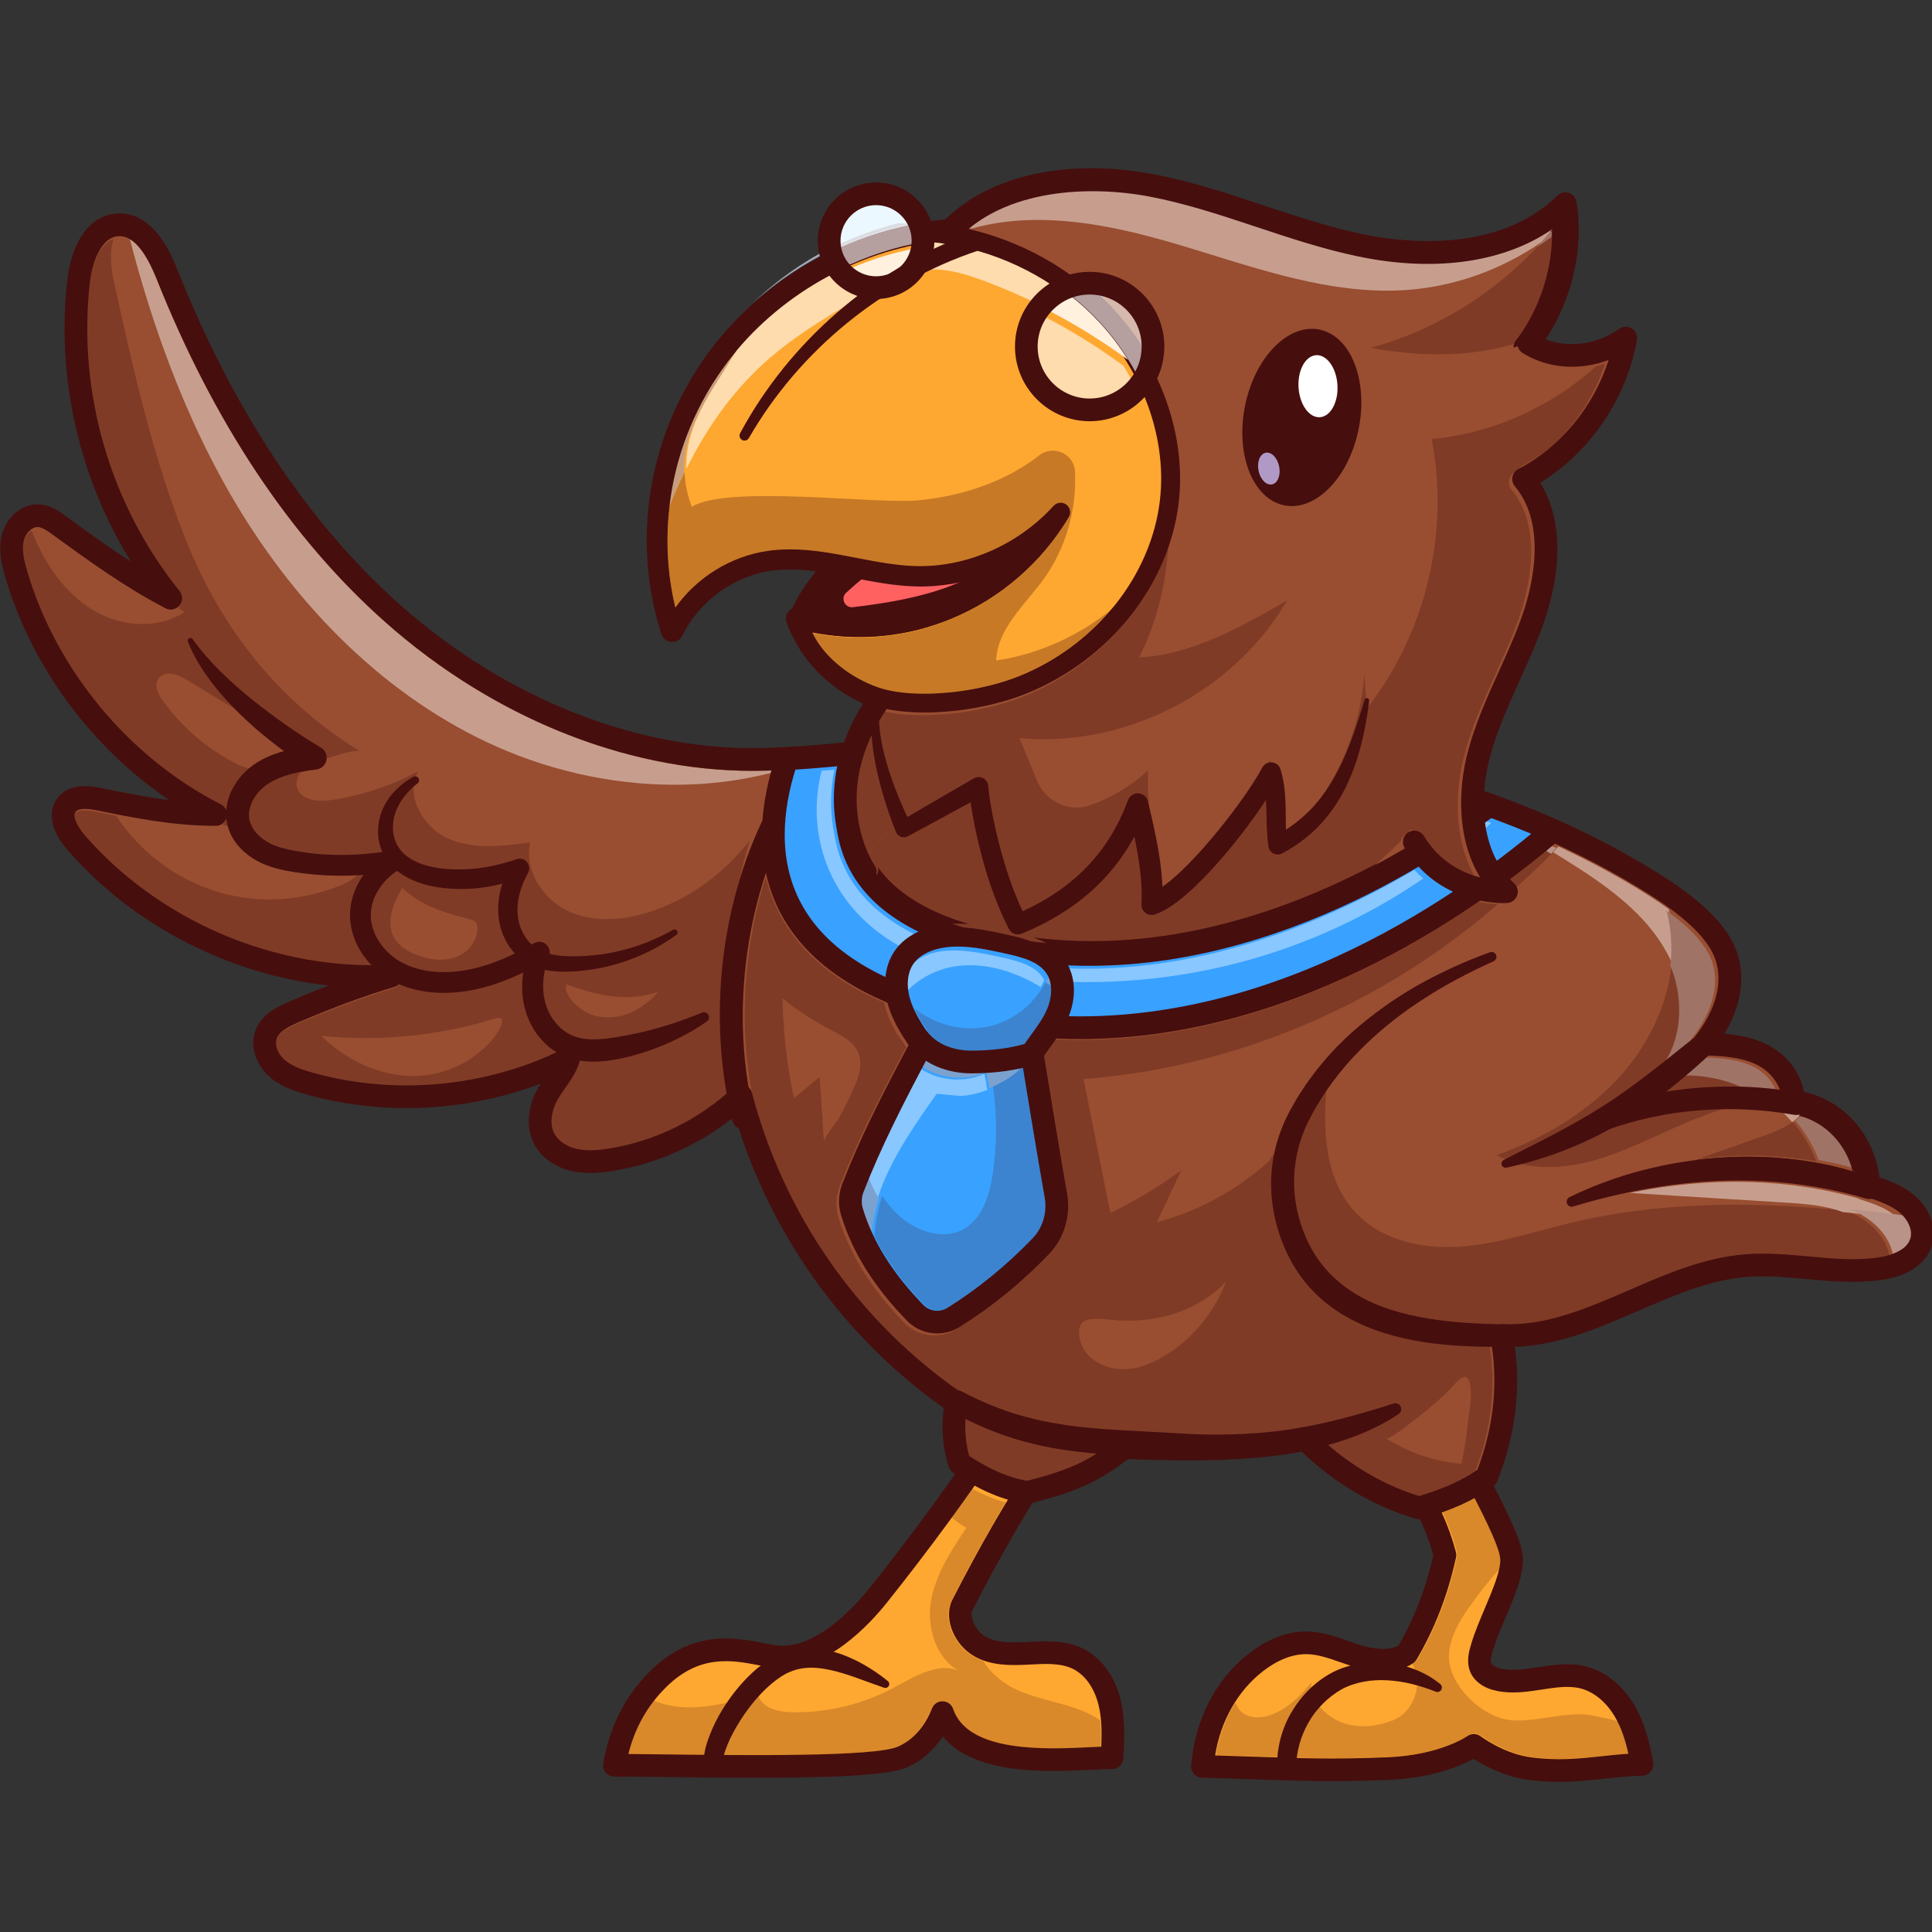
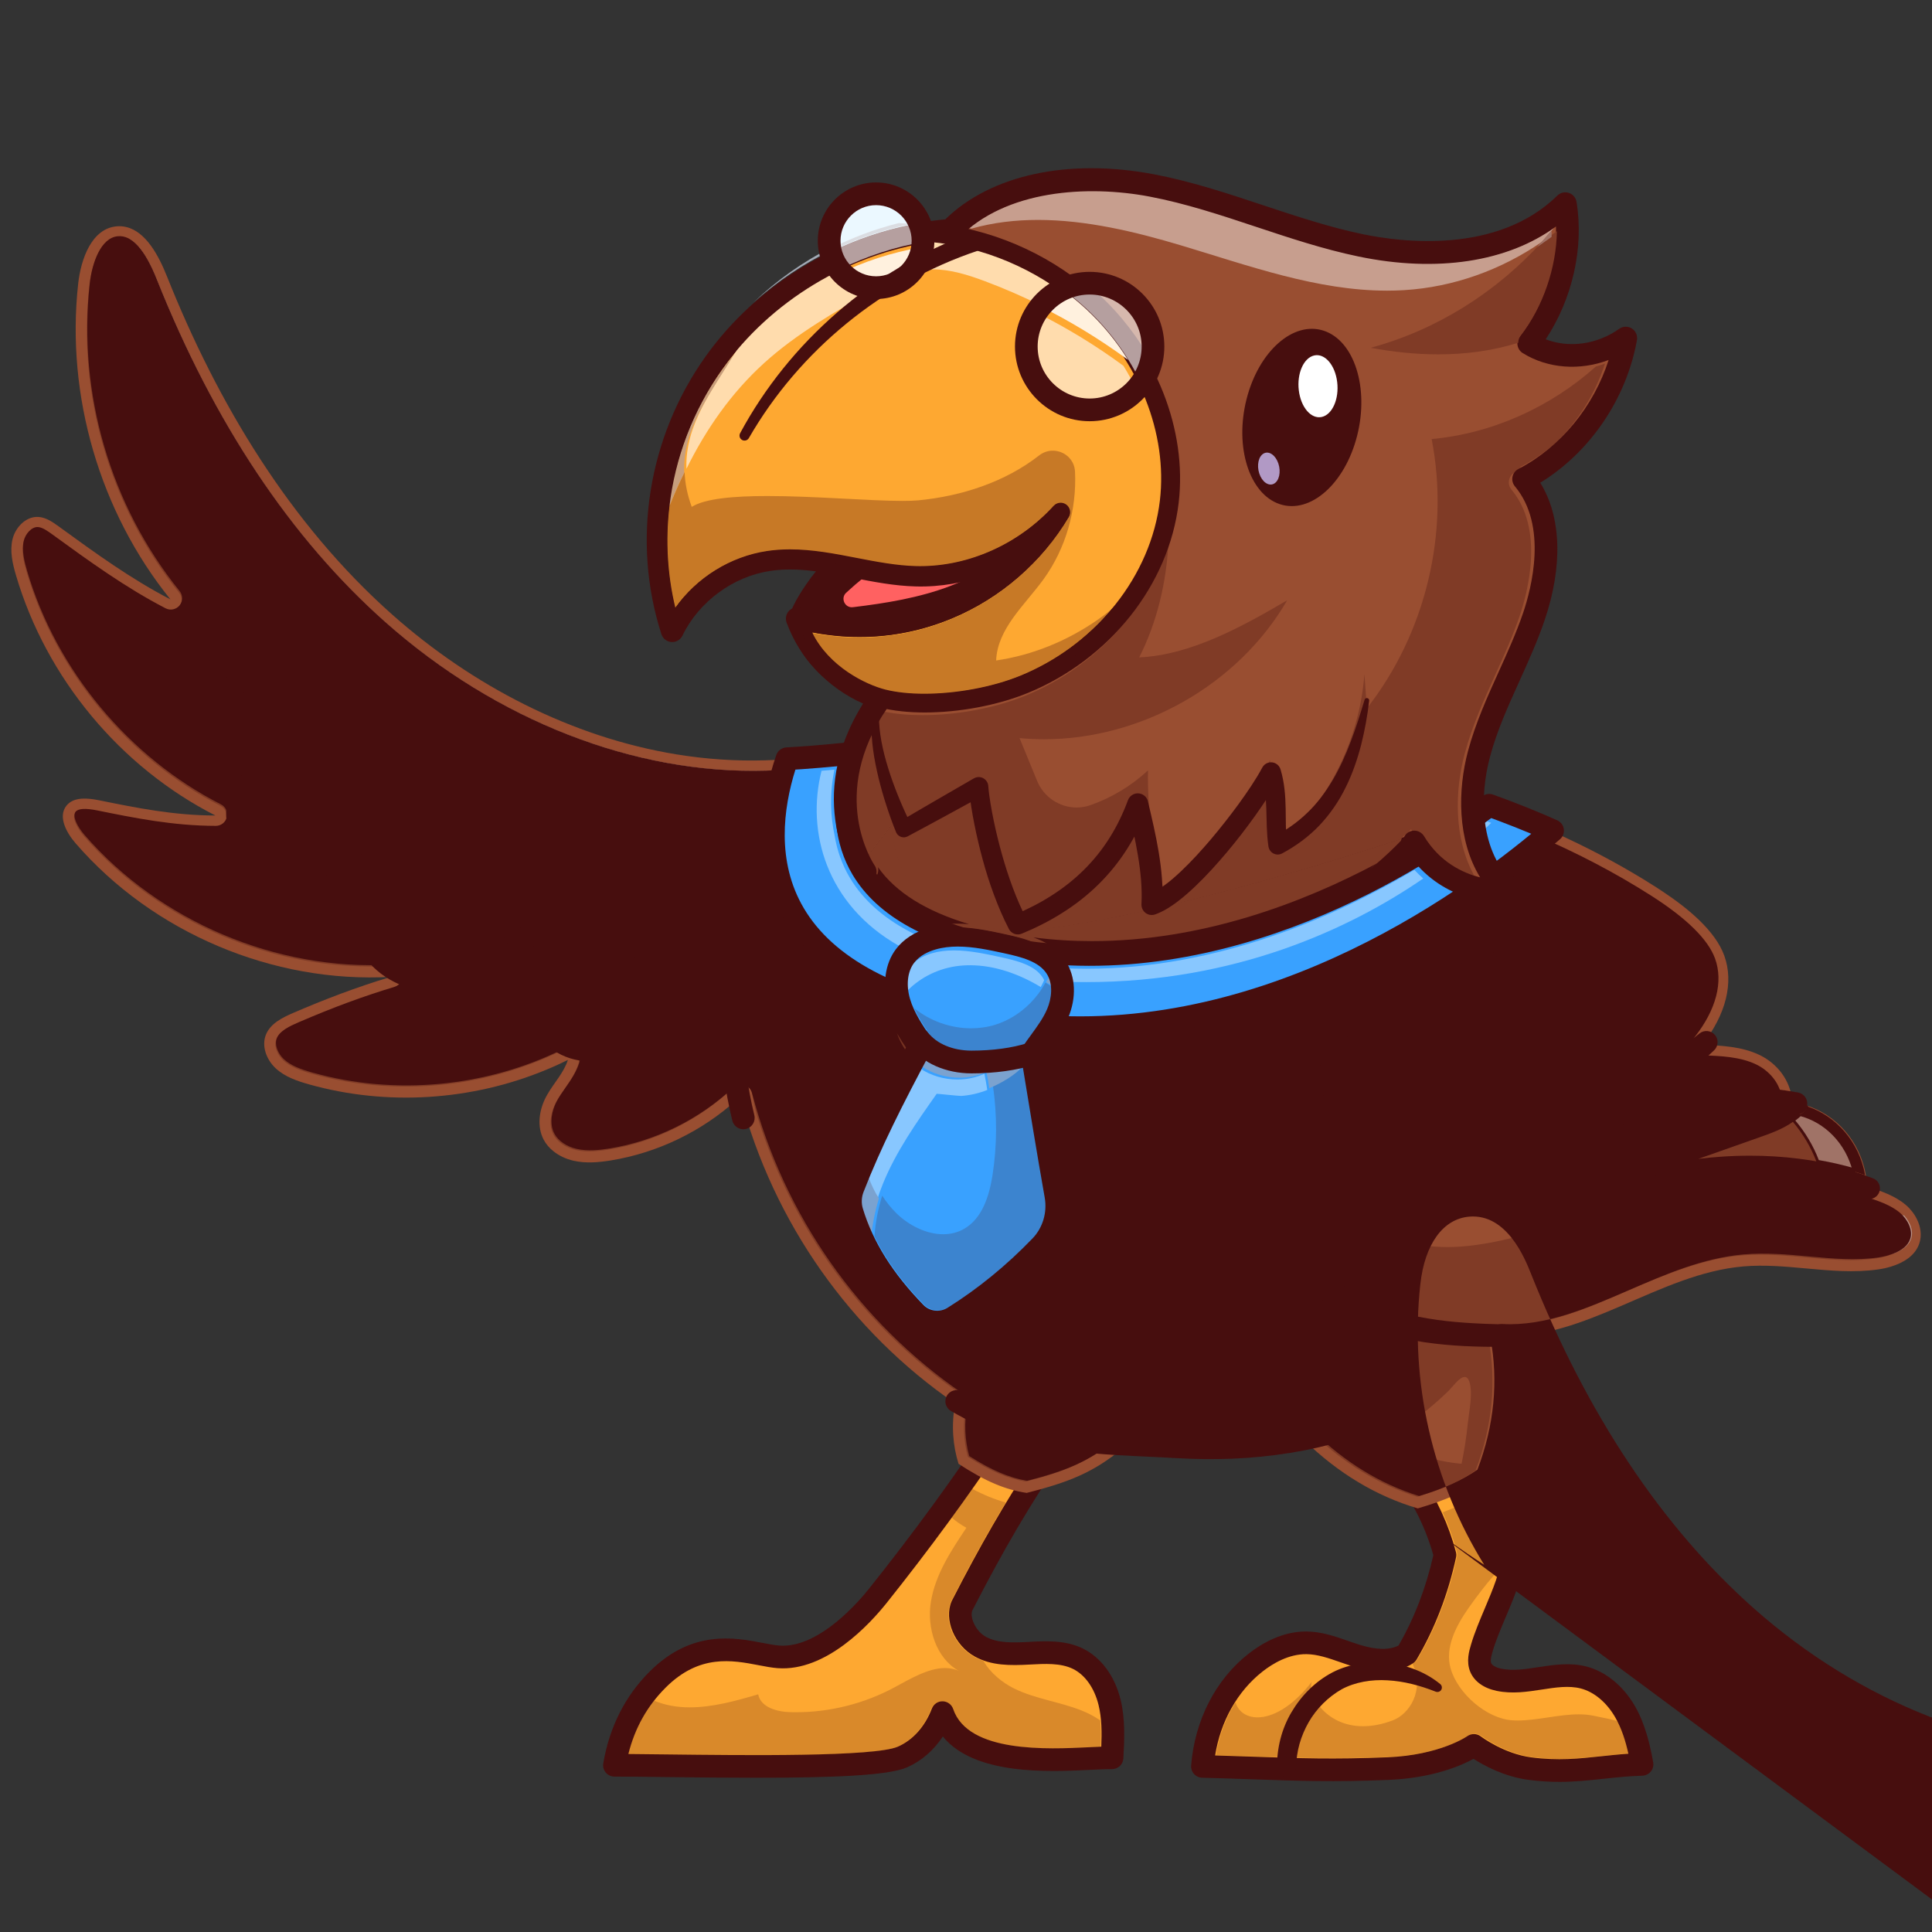
<svg xmlns="http://www.w3.org/2000/svg" viewBox="0 0 3874.436 3874.436" height="3874.436" width="3874.436" xml:space="preserve" id="svg2" version="1.1">
  <rect x="0" y="0" width="3874.436" height="3874.436" fill="#333333" stroke="none" />
  <defs id="defs6" />
  <g transform="matrix(0.212,0,0,-0.212,-644.437,4489.761)" id="g22">
    <path id="path24" style="fill:#470e0e;fill-opacity:1;fill-rule:nonzero;stroke:none" d="m 13046.5,16300 c -0.6,-2.1 -790.4,-1416.6 -2487.1,-1010.7 0,0 121.2,375.3 766.3,903.5 l 1720.8,107.2" />
  </g>
  <g transform="matrix(0.213,0,0,-0.213,-644.437,4489.761)" id="g26">
    <path id="path28" style="fill:#ff6161;fill-opacity:1;fill-rule:nonzero;stroke:none" d="m 10992.2,15498 c -56,-51.8 -12.2,-145.2 63.6,-136.1 312.6,37.8 624.1,88.1 917.4,200 364.4,138.9 703.5,385.8 870.7,738.1 -297.1,-157.4 -615.8,-273.8 -944.3,-345 -49.4,-10.7 -101.3,-21.2 -152.1,-19.2 -43.8,1.8 -91.1,26.2 -132.8,17.9 -90.2,-17.8 -206,-125.3 -280.3,-178 -120,-85 -234.3,-177.8 -342.2,-277.7" />
  </g>
  <g transform="matrix(0.214,0,0,-0.214,-644.437,4489.761)" id="g30">
    <path id="path32" style="fill:#470e0e;fill-opacity:1;fill-rule:nonzero;stroke:none" d="m 10627.5,15266.3 c 1224.2,-241.4 1932,517.2 2173,843 -349.2,-21.3 -1131.8,-70.8 -1504.2,-94.5 -411.9,-341.5 -595.4,-614.2 -668.8,-748.5 m 468.6,-225.3 c -191,0 -396.4,23.1 -616.8,75.8 -24.1,5.7 -44.7,21.3 -56.8,42.9 -12.1,21.6 -14.7,47.2 -7.1,70.8 5.2,16.2 136,404.2 790.3,939.8 14.4,11.8 32.1,18.8 50.6,19.9 0,0 427.4,27.2 855,54.1 213.9,13.5 427.7,26.9 588.2,36.8 80.4,5 147.3,9 194.3,11.8 103.7,6.1 119.5,7.1 148.6,-29.1 18.1,-22.6 24,-52.6 15.9,-80.4 -4,-13.8 -626.9,-1142.4 -1962.2,-1142.4" />
  </g>
  <g transform="matrix(0.242,0,0,-0.242,-644.437,4489.761)" id="g34">
    <path id="path36" style="fill:#fea831;fill-opacity:1;fill-rule:nonzero;stroke:none" d="m 16300,3939.08 c -342.3,-10.63 -568.9,-82.74 -931.9,-35.09 -257.3,33.83 -463.9,192.76 -463.9,192.76 0,0 -237.3,-173.03 -714.1,-192.76 -607.4,-25.06 -932.8,2.81 -1539.6,18.18 22.2,279.91 128.8,535.68 299.6,728.43 43.3,48.92 90.3,93.43 141.4,133.26 121.3,94.98 268.9,165.82 423.1,164.22 143.6,-1.21 278.4,-64.56 415.7,-106.87 135.1,-41.98 290.9,-61.42 410.9,12.23 2.2,0.93 4.1,2.2 6,3.47 149.5,252.91 254.5,532.21 316.9,820.59 -68.4,258.92 -187.1,490.23 -340.7,695.22 193.7,107.86 334.8,151.43 476.1,195.01 152,-303.43 395.3,-730.03 415.6,-903.39 0.7,-2.2 0.7,-4.68 1,-6.89 16.3,-185.26 -172.4,-500.91 -245.5,-749.8 -16,-53.6 -31.3,-112.22 -10,-163.95 24.4,-58.61 89.7,-89.62 152,-102.46 112,-23.25 226.7,-5.68 341.3,11.95 121.6,18.68 243,37.35 360.6,7.16 148.5,-38.23 269.2,-152.04 345.4,-285.24 29.1,-50.46 52.3,-104.06 71.7,-159.26 31.1,-89.3 51.4,-183.34 68.4,-276.77" />
  </g>
  <g transform="matrix(0.24,0,0,-0.24,-644.437,4489.761)" id="g38">
    <path id="path40" style="fill:#d9892a;fill-opacity:1;fill-rule:nonzero;stroke:none" d="m 15722.2,4009.79 c -73,0 -150,4.33 -234.1,15.37 -229.5,30.17 -420,173.91 -421.8,175.3 -16.9,12.98 -37.2,19.47 -57.6,19.47 -19.4,0 -38.9,-5.94 -55.5,-17.75 -2.2,-1.56 -226.7,-158.05 -667.6,-176.3 -174.9,-7.21 -326.1,-10.1 -467.5,-10.1 -220.4,0.06 -417,6.94 -642.5,14.81 -104.5,3.66 -211.9,7.44 -330.3,10.82 25.7,161.15 82,311.54 163.7,441.47 22.2,-76.06 90.1,-125.54 184.2,-125.54 121.6,0 287,82.71 454,297.78 -40.8,-95.75 105.6,-371.9 427.2,-371.9 73.9,0 156.9,14.54 249.1,49.15 131.8,49.43 269.1,242.09 165.2,472.48 3.5,2.05 6.8,4.16 10.2,6.32 12.4,7.93 22.8,18.75 30.3,31.45 152.1,257.35 263.2,544.82 330.1,854.59 3.2,14.59 2.9,29.73 -1,44.15 -29.6,112.4 -69,222.23 -117.9,329.02 100.5,37.89 189.3,79.66 271,127.43 105.9,-205.92 209,-418.45 216.9,-509.09 2.2,-24.74 -1,-54.14 -7.9,-86.93 -97.2,-104.46 -185.4,-218.07 -266.4,-334.01 -103.2,-148 -197,-328.24 -147.7,-501.54 59.4,-209.25 301.1,-420.94 518.3,-433.87 13.8,-0.83 27.8,-1.22 41.9,-1.22 82,0 168,12.87 254.2,25.69 86.2,12.87 172.7,25.74 256,25.74 43.6,0 86.4,-3.55 127.7,-12.43 78.8,-17.2 144.3,-26.79 206.6,-48.93 42,-83.82 68.9,-174.74 89,-265.55 -81.3,-5.49 -156.6,-13.65 -230.1,-21.53 -115,-12.37 -225.8,-24.35 -347.7,-24.35" />
  </g>
  <g transform="matrix(0.177,0,0,-0.177,-644.437,4489.761)" id="g42">
    <path id="path44" style="fill:#fea831;fill-opacity:1;fill-rule:nonzero;stroke:none" d="m 16278.1,5462.78 c -72.2,1.2 -175.5,-4.67 -297.3,-10.48 -536.7,-25.77 -1434,-51.55 -1629,523.34 -93.9,-244.03 -259,-418.51 -455,-504.27 -362.8,-158.72 -2470.9,-93.53 -3269.8,-93.53 57,335.38 181.8,593.5 335.3,795.48 49.3,64.74 101.7,123.98 155.3,177.56 534.3,534.34 1063.5,281.27 1371.8,258.13 420.7,-31.28 855.5,350.82 1128.7,692.98 241.9,302.75 499.5,639.4 752.2,986.76 216.5,297.16 428.4,602.09 622.6,899.26 201.6,-147.49 393.7,-232.43 595.7,-269.28 -381.7,-552.36 -710.2,-1134.7 -1014.7,-1729.94 -64.3,-148.77 42.5,-372.6 207.6,-463.57 165.1,-90.89 364.5,-85.31 552.8,-74.99 187.8,10.25 385.9,20.95 555.3,-61.8 189.5,-92.62 310,-290.76 360.2,-495.68 50.2,-204.99 39.4,-419.4 28.3,-629.97" />
  </g>
  <g transform="matrix(0.175,0,0,-0.175,-644.437,4489.761)" id="g46">
    <path id="path48" style="fill:#d9892a;fill-opacity:1;fill-rule:nonzero;stroke:none" d="m 12329.6,5540.44 c -357.6,0 -715.2,4.33 -1007.8,7.9 -165.3,1.98 -315,3.8 -444,4.71 58.6,233.36 156.9,436.78 297.8,615.33 131.6,-55.87 270.4,-77.91 412.1,-77.91 260.3,0 530.2,74.34 783.3,149.36 28.5,-150.5 217.5,-200.75 370.6,-204.62 20.3,-0.54 40.7,-0.76 61,-0.76 393.3,0 786,99.12 1131.9,286.26 180.3,97.37 386.3,220.21 577.8,220.21 54.2,0 107.4,-9.88 158.4,-32.99 -261.3,145.79 -368.6,491.35 -321,790.23 50.2,312.72 231,586.9 407,849.9 -65.4,36.56 -121.6,76.09 -170.3,118.43 80.6,110.68 159.4,220.51 235.8,328.98 135,-71.83 260.5,-122.99 385.7,-157.42 -204.5,-337.73 -409.1,-707.91 -624.3,-1128.49 -1.3,-2.51 -2.5,-5.01 -3.5,-7.6 -90.5,-209.26 33.7,-504.95 265.8,-632.73 35,-19.31 70.8,-34.97 107.3,-47.66 77.8,-137.89 219.3,-250.39 349.8,-314.7 243,-119.41 519.4,-151.87 771.2,-251.3 74.8,-29.56 149.1,-68.1 217,-114.85 8.8,-99.73 7.4,-201.89 3.2,-303.59 -40.5,-1.6 -84.6,-3.73 -131.6,-6.08 -118.7,-5.78 -262.2,-12.85 -414,-12.85 -471,0 -1021.1,67.88 -1150.8,450.37 -17.6,51.69 -65.7,86.96 -120.3,88.03 -1.3,0 -2.7,0.07 -4,0.07 -54.4,0 -100.6,-33.44 -119.7,-83.23 -79.3,-206.07 -217.8,-361.06 -389.8,-436.31 -180.2,-78.75 -907.3,-96.69 -1634.6,-96.69" />
  </g>
  <g transform="matrix(0.243,0,0,-0.243,-644.437,4489.761)" id="g50">
    <path id="path52" style="fill:#470e0e;fill-opacity:1;fill-rule:nonzero;stroke:none" d="m 14815.8,4165.68 c 20.1,0 40.2,-6.4 56.8,-19.22 1.8,-1.36 189.9,-143.25 416.4,-173.04 221.7,-29.13 393,-10.68 574.3,8.87 72.6,7.78 146.9,15.83 227.2,21.25 -22.9,103.11 -54.5,206.39 -107.7,298.94 -70.8,123.81 -174.8,211.05 -285.6,239.58 -98.1,25.19 -206.1,8.6 -320.6,-8.98 -120.4,-18.46 -245,-37.57 -372.7,-11.01 -107.7,22.18 -185.3,78.09 -218.4,157.44 -35.2,85.32 -9,173.15 6.7,225.62 28.1,95.94 72.1,199.87 114.6,300.36 65.8,155.85 134,316.96 125.8,410.11 -9.8,111.44 -165.3,409.67 -290.2,649.25 -27.4,52.35 -53.6,102.73 -78.4,151.03 -89.1,-28.42 -179.6,-60.68 -287.5,-114.01 134.3,-198.51 232,-411.37 290.8,-634.3 3.8,-14.24 4.2,-29.19 1,-43.59 -66.1,-305.79 -175.7,-589.56 -325.8,-843.6 -7.5,-12.54 -17.7,-23.22 -30,-31.05 -124.8,-80.17 -290.6,-88.99 -492.7,-26.23 -35.7,11.01 -71.3,23.44 -105.7,35.37 -97.2,33.9 -189.1,65.88 -280.5,66.71 -146.7,1.2 -277.7,-77.16 -362.3,-143.42 -206.6,-161.93 -346.1,-410.5 -391.1,-692.3 116.9,-3.34 222.9,-7.06 326.1,-10.67 365.4,-12.82 654.1,-22.89 1095.7,-4.66 435.2,18.02 656.8,172.5 659,174.03 16.4,11.67 35.6,17.52 54.8,17.52 m 704.8,-394.55 c -79,0 -163,4.71 -256,16.92 -199.7,26.29 -369.4,119.98 -452.1,173.05 -101.8,-55.81 -336.2,-158.59 -702.8,-173.76 -448.8,-18.56 -740.6,-8.32 -1110,4.6 -132.1,4.6 -268.7,9.42 -426.8,13.42 -25.6,0.6 -49.9,11.83 -67.1,30.88 -17.1,19.06 -25.7,44.36 -23.7,69.99 29.8,373.74 202.5,710.09 474,922.72 108.2,84.66 279.7,185.81 479.2,183.12 122.1,-1.04 233,-39.64 340.3,-76.99 34.4,-11.99 66.8,-23.27 99.5,-33.35 136,-42.22 243,-44.03 318.6,-5.31 130.1,225.23 226.6,475.66 287.1,745.03 -62.5,225.28 -169.2,439.56 -317.3,637.31 -16.2,21.63 -22.3,49.12 -16.7,75.57 5.7,26.39 22.4,49.06 46,62.15 201.6,112.21 348.9,157.6 491.3,201.47 43.7,13.47 90.6,-6.57 111.1,-47.43 34,-67.95 72.4,-141.44 112.9,-219.2 179.8,-344.84 298.6,-581.19 310.7,-719.4 12.3,-139.43 -61.6,-314.22 -139.9,-499.21 -40.4,-95.66 -82.2,-194.62 -107.5,-280.59 -8.7,-29.14 -23,-77.27 -13.2,-101.04 7.9,-18.94 40.7,-37.12 83.5,-45.94 95.1,-19.72 197.7,-3.94 306.5,12.76 128,19.66 260.4,39.97 395.6,5.26 159.4,-41.08 305.7,-160.51 401.3,-327.7 85.5,-148.95 123.8,-317.77 150.1,-463.28 4.8,-26.72 -2.3,-54.27 -19.4,-75.4 -17.1,-21.14 -42.6,-33.73 -69.7,-34.61 -117.2,-3.62 -221.7,-14.9 -322.8,-25.79 -119.2,-12.82 -234.4,-25.25 -362.7,-25.25" />
  </g>
  <g transform="matrix(0.217,0,0,-0.217,-644.437,4489.761)" id="g54">
    <path id="path56" style="fill:#470e0e;fill-opacity:1;fill-rule:nonzero;stroke:none" d="m 16237.5,5056.7 c -146.9,57.97 -294.3,96.63 -444.5,104.81 -148.7,9.34 -301.5,-16.54 -424,-82.68 -124.3,-70.63 -232.6,-178.08 -305.3,-304.53 -36.2,-63.44 -64.9,-130.93 -84.7,-201.14 -19.7,-70.32 -29.7,-143.22 -32.4,-216.93 l -0.1,-1.84 c -1.8,-48.32 -42.3,-86 -90.6,-84.22 -46.6,1.72 -83.4,39.96 -84.2,86.06 -2.7,176.8 42.1,357.21 133.3,510.65 90.7,153.24 219.3,284.49 380.4,368.76 82.6,42.79 170.4,67.5 258.1,80.41 87.9,12.79 176.3,13.89 263.2,4.55 173.3,-19.49 341.2,-85.63 473,-193.7 17.7,-14.51 20.3,-40.57 5.8,-58.21 -11.7,-14.26 -30.9,-18.75 -47.2,-12.36 l -0.8,0.37" />
  </g>
  <g transform="matrix(0.178,0,0,-0.178,-644.437,4489.761)" id="g58">
    <path id="path60" style="fill:#470e0e;fill-opacity:1;fill-rule:nonzero;stroke:none" d="m 10699.9,5462.2 c 126.8,-0.9 274.1,-2.7 436.6,-4.64 873.3,-10.54 2334.9,-28.26 2599.2,87.33 169.2,74.02 305.4,226.48 383.4,429.18 19.3,50.17 66.5,83.44 121.8,81.79 53.6,-1.04 101,-35.74 118.2,-86.58 168.8,-497.51 1060.3,-453.85 1539.2,-430.37 46.3,2.32 89.7,4.41 129.5,5.98 6.5,159.04 6.2,319.49 -30.5,469.18 -47.1,192 -152.6,340.57 -289.5,407.49 -138.4,67.59 -315.9,57.87 -487.9,48.45 -217.4,-11.81 -428.1,-13.83 -616.9,90.1 -228.3,125.68 -350.5,416.54 -261.5,622.38 1,2.54 2.2,5.01 3.5,7.47 315.9,617.52 608.6,1124.46 912.6,1579.65 -117.7,38.88 -233.2,94.29 -348.1,167.11 -367.8,-554.19 -825.6,-1178.73 -1299.4,-1772.18 -187.3,-234.62 -681.8,-776.48 -1229,-735.2 -66.2,5 -137.8,18.76 -213.7,33.34 -297.3,56.98 -667.1,128.01 -1047.6,-252.42 -208,-208.01 -346.1,-453.77 -419.9,-748.06 m 1445.2,-267.53 c -314.1,0 -655.2,3.29 -1011.7,7.63 -234,2.84 -436.2,5.31 -590.5,5.31 -37.6,0 -73.3,16.52 -97.6,45.3 -24.2,28.71 -34.6,66.7 -28.2,103.71 69.7,409.44 245.4,757.34 522.2,1034.13 476.2,476.13 957.7,383.72 1276.3,322.56 71.4,-13.68 133.1,-25.5 184.5,-29.38 13.4,-0.98 26.9,-1.5 40.2,-1.5 424.4,-0.08 847.8,487.87 970.2,641.37 500.3,626.49 982.1,1287.45 1356.9,1861.23 19.2,29.31 49.5,49.5 84,55.78 34.3,6.21 70,-1.87 98.3,-22.58 181.7,-133.01 352.7,-210.7 538.5,-244.65 42.6,-7.77 78.4,-36.63 94.9,-76.71 16.6,-40 11.7,-85.76 -12.9,-121.42 -334.1,-483.46 -650.5,-1022.92 -995.7,-1697.19 -29.7,-76.79 37.1,-231.41 151.6,-294.52 129.9,-71.55 294.1,-68.93 479.9,-58.84 194.9,10.69 415.8,22.8 613.9,-74.02 205.2,-100.27 360.2,-310.22 425.4,-576.1 54.7,-223.71 42.4,-456.62 31.4,-662.08 -3.5,-67.89 -59.6,-120.91 -127.3,-120.91 -0.7,0 -1.5,0 -2.2,0 -57,0.9 -140.2,-3.06 -236.3,-7.77 -476,-23.33 -1308.8,-64.23 -1668,375.19 -104,-156.94 -242.7,-277.24 -404.9,-348.2 -211.6,-92.56 -854.8,-116.34 -1692.9,-116.34" />
  </g>
  <g transform="matrix(0.149,0,0,-0.149,-644.437,4489.761)" id="g62">
-     <path id="path64" style="fill:#470e0e;fill-opacity:1;fill-rule:nonzero;stroke:none" d="m 16224.4,7417.13 c -250.1,85.3 -486.9,186.95 -724,238.67 -117.9,25.45 -235.3,38.94 -346.6,26.25 -111.4,-12.32 -213.8,-50.01 -307.8,-109.5 -196.5,-126.3 -364.3,-314.58 -504.8,-516.27 -69.7,-101.82 -133.1,-208.74 -186.3,-318.52 -52.2,-108.79 -94.1,-226.42 -107.9,-325.74 l -1.5,-10.64 c -9.8,-69.4 -73.8,-117.72 -143.2,-108.07 -65.8,9.2 -112.7,67.97 -109.1,133.17 9.7,162.3 58.6,294.85 113.1,424.27 55.5,128.71 123.3,249.56 200.8,364.43 76.8,115.13 164.4,223.39 261.6,324.41 97.1,101.02 206.3,193.2 331.1,268.76 128.2,79.23 280.4,129.16 430.4,138.09 150.1,9.92 296.3,-10.99 431.7,-50.46 135.6,-39.39 262,-95.85 379.9,-162.48 118.1,-66.63 229,-141.57 332.5,-226.42 22.3,-18.23 25.7,-51.09 7.5,-73.51 -14.1,-17.33 -37.4,-23.14 -57.4,-16.44" />
-   </g>
+     </g>
  <g transform="matrix(0.276,0,0,-0.276,-644.437,4489.761)" id="g66">
    <path id="path68" style="fill:#994e31;fill-opacity:1;fill-rule:nonzero;stroke:none" d="m 16280.7,7232.95 c -29.3,-88.51 -113.8,-140.74 -205.8,-168.76 -30.6,-9.37 -61.9,-15.94 -92.4,-20.33 -173.3,-25.18 -348.4,-9.14 -523.8,6.9 -152.1,13.92 -304.5,27.83 -455.9,14.79 -613.6,-52.23 -1146.6,-535.78 -1767.4,-506.07 61.9,-330.69 30.9,-678.44 -106.9,-1027.83 -131.4,-94.31 -280.7,-163.29 -492,-224.31 -301.1,88.79 -578.9,255.08 -826.4,496.74 -404.9,-80.83 -836.2,-75.61 -1317.6,-60.2 -213,-175.42 -389.2,-245.76 -697.63,-324.12 -151.75,22.8 -297.99,82.18 -495.1,211.41 -41.74,134.4 -53.28,277.89 -25.27,439.25 -754.29,518.73 -1318.95,1307.42 -1561.14,2228.58 -7.39,-7.16 -15.12,-14.02 -22.8,-20.59 -255.09,-231.75 -577.81,-387.6 -917.88,-442.87 -89.86,-14.59 -182.52,-22.27 -271.32,-1.93 -53.04,12.12 -104.74,35.75 -146.82,70.1 -28.26,22.56 -52.22,50.29 -69.23,82.76 -50.34,94.83 -33.57,214.11 16.18,309.24 2.76,5.51 5.8,11.01 8.8,16.23 49.76,87.69 121.5,161.07 150.92,253.98 -51.4,-25.56 -103.62,-49.47 -156.67,-71.17 -541.29,-225.42 -1158.66,-265.28 -1723.59,-106.67 -87.15,24.45 -175.93,54.98 -242.46,116.58 -66.52,61.55 -105.28,161.36 -71.2,245.18 32.99,81.36 120.41,124.26 200.95,158.9 222.4,95.65 448.06,182.81 705.66,260.59 -856.58,-47.54 -1726.89,321.08 -2288.78,969.57 -67.07,77.5 -131.12,193.8 -67.62,274.1 52.78,66.5 155.04,56 238.33,39.3 270.5,-55 541,-110 844.2,-110.5 -692.18,352.6 -1228.5,998.7 -1448.42,1743.6 -25.28,86.1 -46.72,177.3 -25.56,264.4 21.17,87.2 98.41,166.9 187.75,161.4 55.53,-3.3 104.19,-37.3 149.27,-70.1 261.7,-190.2 523.4,-380.7 810.12,-528.9 -513.51,636.4 -760.08,1481.4 -670.2,2294 20.07,180.6 98.41,400.8 279.57,416.5 24.19,2.2 47.28,0.3 69,-5 143.77,-33.2 236.68,-208.6 296.06,-357.6 367.81,-923.1 894.23,-1798.9 1637.29,-2458.6 581.39,-516.3 1304.37,-891.5 2066.93,-1015.8 212.18,-34.4 427.46,-49.5 643.8,-42.9 34.35,1.1 68.7,2.2 103.1,3.9 14.01,0.5 27.73,1.1 41.5,1.9 2.99,0.3 6.32,0.3 9.32,0.5 33.29,2 66.52,4.2 99.81,6.4 14.83,1.1 29.67,2.2 44.55,3.3 33.52,2.5 67.34,5.2 100.87,8 87.98,7.4 175.66,16.1 263.06,25.5 13.48,1.4 26.96,3 40.43,4.4 674.87,73.9 1345.05,188 2043.22,123.7 842.9,-78.1 1694.2,-220.7 2488.7,-502.8 6.3,-2.2 12.6,-4.4 19,-6.6 34.8,-12.3 69.8,-25 104.4,-38.2 92.6,-34.9 184.8,-71.7 275.7,-110.8 26.7,-11.5 53.4,-23 80,-35.1 34.7,-15.4 69.3,-31.1 103.7,-47.3 225.4,-105.1 444.2,-224.09 655,-358.78 15.4,-9.91 30.8,-19.76 46.5,-30.49 187.2,-124.26 383.7,-286.44 448.9,-466.79 70.6,-194.89 12.9,-427.46 -160,-647.67 140.2,-5.74 284.8,-12.61 412,-72.27 105.9,-49.23 197.4,-144.89 229.6,-268.03 6.3,-25.03 10.5,-51.12 11.6,-78.37 34,-4.1 67.8,-11.25 100.6,-21.4 217.4,-66.52 395,-259.77 436.2,-512.97 4.2,-25.27 6.9,-50.82 8.3,-77.25 99.5,-32.13 201.7,-65.95 281.2,-133.87 33.2,-28.32 61.5,-64.6 80.8,-104.16 26.9,-54.98 36.3,-116.87 17,-174.6" />
  </g>
  <g transform="matrix(0.272,0,0,-0.272,-644.437,4489.761)" id="g70">
    <path id="path72" style="fill:#803b26;fill-opacity:1;fill-rule:nonzero;stroke:none" d="m 12818.6,5470.97 c -284.2,88.12 -546.5,248.32 -780.1,476.45 -15.8,15.38 -36.8,23.81 -58.4,23.81 -5.5,0 -11,-0.54 -16.4,-1.61 -267.4,-53.37 -545.7,-68.91 -841.9,-68.91 -153.4,0 -311.7,4.17 -475.6,9.41 -0.7,0 -1.5,0 -2.2,0 -19.6,0 -38.5,-6.61 -53.7,-19.01 -206.2,-169.81 -378.5,-236.07 -658.39,-308.06 -133.74,22.84 -263.7,78.36 -426.75,182.45 -33.08,121.1 -37.88,245.08 -14.8,377.94 5.59,32.2 -8.09,64.74 -35.04,83.27 -721.67,496.29 -1253.54,1227.27 -1509.6,2070.04 -0.15,0.83 -0.35,1.67 -0.54,2.5 -137.42,558.34 -105.27,1190.23 69.98,1741.45 25.68,-108.54 67.28,-217.04 129.42,-322.41 149.48,-253.36 398.28,-455.37 743.14,-604.25 2.9,-13.19 6.28,-26.42 10.1,-39.6 19.65,-67.19 49.84,-129.62 83.65,-187.89 14.46,-41.71 34.31,-81.55 59.11,-117.96 -204.12,-383.82 -356.97,-690.41 -479.68,-1005.87 -28.97,-73.6 -32.49,-155.39 -10.05,-230.43 81.94,-271.84 240.97,-526.72 486.34,-779.2 59.16,-60.97 139.82,-92.67 221.32,-92.67 56.8,0.04 114.04,15.43 164.66,47.09 235.14,147.02 456.4,327.56 657.63,536.67 112,116.59 161.8,282.82 133.3,444.74 -57.3,325.06 -111.7,658.02 -164.3,979.99 l -5.6,34.06 c 13,18.57 26.6,37.39 40.9,56.9 19.7,27.05 39.6,54.39 58.7,82.87 60.5,-2.8 120.6,-4.12 180.4,-4.12 1203.2,0 2256.1,543.58 2946.4,1018.8 57.2,-11.61 106.3,-15.97 141.5,-17.4 -524.5,-457.67 -1140.5,-810.23 -1800.1,-1032.57 -405.2,-136.63 -827.1,-224.2 -1253.5,-256.26 65.5,-329.03 131.4,-658.65 197.2,-987.97 183.5,89.53 358.8,194.95 523.4,315.41 -60.3,-127.71 -120.5,-255.43 -180.7,-383.14 306.2,80.27 589.7,237.29 825.1,448.07 73.1,104.58 141.4,213.91 206.3,325.16 18.2,42.64 38.2,81.16 58.6,102.33 64.4,114.33 125.5,230.08 184.6,343.83 -51,-404.06 -82.8,-869.72 202.4,-1160.87 170.3,-173.69 421.3,-241.85 667,-241.85 33.6,0 67,1.27 100.1,3.72 275.9,20.39 540.7,111 809.6,175.4 398.9,95.46 805,132.81 1213.9,132.81 270.3,0 541.9,-16.37 813,-43.03 6.5,-2.45 12.9,-4.95 19.3,-7.55 141.5,-57.83 269.2,-172.65 301.7,-321.68 -38.2,-13.38 -75.6,-20.39 -99.6,-23.87 -62,-9.01 -124.3,-12.49 -187.2,-12.49 -105.5,0 -212.9,9.8 -324.2,19.99 -111.4,10.24 -225.6,20.68 -340.7,20.68 -45.5,0 -91.1,-1.62 -136.8,-5.58 -298.8,-25.44 -577.3,-146.14 -846.7,-262.83 -297.9,-129.08 -580.2,-251.6 -881.8,-251.6 -17.6,0 -35.3,0.39 -53.1,1.27 -1.2,0.05 -2.4,0.1 -3.6,0.1 -24.3,0 -47.4,-10.29 -63.5,-28.72 -16.8,-19.25 -23.8,-45.18 -19.2,-70.32 60.2,-321.98 28.2,-649.34 -95.1,-973.32 -116.7,-80.13 -251.2,-140.85 -429.9,-194.17 m -229.8,430.33 c 166.7,-105.71 359.4,-170.4 556.3,-186.86 20.6,98.99 36,198.82 46.3,299.23 8.9,86.45 36.5,211.91 13.9,296.69 -8.5,31.9 -21.7,43.91 -37.2,43.91 -38.8,0 -92,-76.06 -120.3,-103.6 -65.6,-63.86 -134.7,-123.79 -207.2,-179.56 -25.3,-19.7 -209.5,-170.89 -247.5,-170.89 -1.7,0 -3.2,0.34 -4.3,1.08 m -2134.5,882.27 c -88,0 -154.4,-27.44 -120.9,-161.18 34.4,-137.66 183.5,-211.13 316.2,-211.13 1.9,0 3.9,0 5.9,0.05 115.2,1.96 225.3,49.65 321.8,112.08 195.5,126.05 348.9,315.95 431.1,533.15 -191.7,-198.87 -451.7,-287.33 -719.1,-287.33 -42.3,0 -84.8,2.2 -127.2,6.57 -36.2,3.62 -73.6,7.79 -107.8,7.79 M 8412.99,8566.83 c 10.3,-159.81 20.93,-319.87 31.22,-479.39 0,36.56 87.58,136.68 106.84,170.7 33.18,58.8 63.85,118.79 92.28,180.1 40.97,89.53 93.4,196.61 57.73,296.44 -32.64,91.44 -124.38,135.5 -204.41,177.89 -127.71,67.48 -248.17,140.55 -358.34,235.09 5.05,-247.93 33.18,-495.51 83.95,-738.39 63.56,52.44 127.17,105.12 190.73,157.56 M 6714.17,8017.46 c -33.61,0 -67.77,2.84 -100.56,10.39 -74.39,17.06 -135.65,59.15 -163.97,112.67 -39.6,74.68 -17.35,170.74 16.66,235.77 17.69,33.81 40.23,66.06 64.1,100.22 39.65,56.6 80.57,115.11 103.5,187.35 10.19,32 0.2,66.99 -25.29,88.85 -15.48,13.23 -34.89,20.09 -54.44,20.09 -12.69,0 -25.44,-2.84 -37.3,-8.77 -357.16,-177.79 -757.1,-268.75 -1156.51,-268.75 -233.37,0 -466.59,31.07 -690.9,94.04 -90.17,25.29 -160.67,51.8 -211.72,99.05 -41.52,38.42 -72.53,104.28 -51.52,155.93 21.38,52.74 93.46,87.43 159.36,115.76 256.84,110.46 474.87,190.98 706.91,261.11 40.58,12.25 65.57,52.87 58.22,94.58 -7.05,40.09 -41.75,69.15 -82.03,69.15 -1.67,0 -3.34,-0.05 -5,-0.15 -47.98,-2.65 -95.96,-3.97 -144.03,-3.97 -793.38,0 -1590.57,359.52 -2109.75,958.72 -50.79,58.7 -93.16,137.3 -66.33,171.3 11.07,13.9 33.76,20.9 67.77,20.9 24.68,0 55.32,-3.7 91.78,-11.1 47.17,-9.5 94.63,-19.2 142.47,-28.6 188.29,-289.4 490.92,-503.44 827.31,-582.24 99.26,-23.28 200.98,-34.65 302.75,-34.65 178.99,0 358.08,35.24 523.76,102.97 80.86,33.22 218.33,114.62 79.49,175.92 -58.29,25.9 -163.7,13.7 -229.23,25.7 -83.1,15 -165.07,36.5 -245.11,64.1 -127.99,44.3 -250.41,104 -377.84,150.3 -32.01,11.7 -64.28,22.4 -96.76,32.4 13.33,11.2 23.2,26.5 27.51,44.4 9.06,37.7 -8.87,76.6 -43.35,94.2 -677.98,345.4 -1211.43,987.6 -1426.97,1717.8 -21.08,71.6 -42.11,154 -24.91,224.9 8.2,33.7 31.16,68 59.24,86.4 22.3,-55.3 47,-109.3 74.19,-161.4 99.55,-190.5 246.22,-362.2 439.19,-456.5 93.72,-45.7 199.32,-70.6 303.78,-70.6 110.27,0 219.27,27.7 311.63,87.9 -15.68,10.1 -31.27,20.3 -46.77,30.6 2.06,2.1 4.03,4.2 5.9,6.5 25.03,30.7 25.14,74.7 0.29,105.4 -509.91,632 -751.13,1457.6 -661.79,2265.3 15.74,141.5 71.66,308.1 178.42,342.4 -31.55,-92 -19.26,-213.2 2.79,-313.4 143.33,-650.5 287.77,-1304.4 537.62,-1921.8 249.57,-617.3 655.02,-1156.1 1271.56,-1538.4 -2.94,0.3 -6.12,0.4 -9.55,0.4 -80.86,0 -286.26,-73.5 -351.01,-100.8 -67.21,-28.7 -120.18,-105.1 -96.77,-174.3 23.8,-70.7 103.09,-92.8 182.08,-92.8 23.78,0 47.54,2 69.73,5.3 223.07,32.9 440.02,104.8 638.84,211.6 -98.45,-179 36.81,-414 223.92,-496.3 93.65,-41.1 194.31,-55 296.88,-55 102.03,0 206.02,13.8 306.83,27.9 -50.77,-210.5 100.12,-432.75 300.02,-516.4 83.95,-35 173.29,-49.94 263.8,-49.94 125.12,0 252.39,28.57 370.3,72.23 269.93,99.83 506.68,280.51 682.91,507.81 -28.13,-93.4 -52.39,-187.9 -73.32,-283 -9.55,-43.53 -18.28,-87.2 -26.17,-131.06 -117.76,-463.55 -140.16,-965.82 -55.62,-1440.31 -245.47,-221.31 -558.14,-371.66 -884.42,-424.69 -42.05,-6.81 -91.7,-13.38 -142.57,-13.38 M 4738.31,8869.1 c 180.21,-177.84 426.32,-295.41 678.51,-295.41 16.32,0 32.69,0.49 49,1.47 153.1,9.51 303.94,67.24 424.16,162.6 61.06,48.52 125.75,111.54 161.43,182.06 32.1,63.37 24.6,82.29 -2.5,82.29 -25.68,0 -68.86,-16.96 -112.67,-29.31 -284.34,-79.64 -579.9,-119.82 -875.16,-119.82 -107.82,0 -215.59,5.34 -322.77,16.12 m 1807.53,379.51 c -28.18,-80.91 96.73,-183.78 160.89,-213.08 45.57,-20.58 95.36,-30.19 145.5,-30.19 46.16,0 92.57,8.14 136.14,23.23 90.91,31.81 170.1,92.03 233.37,164.52 -82.97,-27.01 -161.92,-38.38 -239.11,-38.38 -146.72,0 -287.18,41.07 -436.79,93.9 m -1211.6,711.87 c -29.84,-55.77 -60.28,-112.37 -75.86,-173.73 -15.93,-61.3 -16.17,-129.08 12.25,-185.68 34.6,-69.15 106.25,-111.84 178.73,-138.3 53.46,-19.55 111.19,-31.8 167.85,-31.8 51.01,0 101.15,9.94 146.43,33.47 58.86,30.92 109.58,93.11 121.29,159.76 16.47,94.83 -15.04,95.37 -90.61,115.17 -174.03,45.47 -325.11,94.53 -460.08,221.11 M 3620.1,11540.9 c -32.44,0 -65.5,-12.2 -83.34,-38.9 -32.91,-48.8 -1.13,-114.3 33.45,-162 135.25,-188.6 314.83,-345 520.06,-452.9 46.56,-24.5 95.64,-47.1 148.35,-50.5 2.88,-0.2 5.88,-0.3 9,-0.3 86.15,0 261.25,73.2 285.74,159.8 21.75,77 -59.11,96 -119.63,122.5 -233.39,102.6 -448.94,245.6 -668.4,375.3 -33.18,19.5 -67.48,39.6 -105.68,45.4 -6.4,1 -12.96,1.6 -19.55,1.6 m 9920.7,-1584.78 c -4.6,10.83 -11.4,20.78 -20.5,29.01 -10.4,9.61 -20.5,19.47 -30.1,29.67 108.7,81.1 204.9,157.8 287.5,226.4 12.1,-7.5 24.2,-15 36.3,-22.6 -82.8,-88.3 -175.3,-170.8 -259,-249.2 -4.7,-4.41 -9.5,-8.87 -14.2,-13.28" />
  </g>
  <g transform="matrix(0.273,0,0,-0.273,-644.437,4489.761)" id="g74">
    <path id="path76" style="fill:#c79e8e;fill-opacity:1;fill-rule:nonzero;stroke:none" d="m 16300,7495.7 c -134.1,17.6 -268.4,33.34 -402.8,46.56 -136.8,51.63 -286.2,61.14 -432.4,70.45 -377.4,23.4 -754.9,47.1 -1132.3,70.55 34.1,6.92 68.2,13.46 102.4,19.6 179.7,32.33 361,52.12 542.3,59.34 44.5,1.7 89,2.53 133.4,2.53 136.8,0 273.3,-8 408.7,-23.99 164.1,-19.84 326.5,-51.43 485.6,-96.09 5.4,-3.27 11.2,-5.95 17.4,-7.95 91.6,-29.65 186.3,-60.22 255.3,-119.21 7.7,-6.53 15.2,-13.85 22.4,-21.79" />
  </g>
  <g transform="matrix(0.275,0,0,-0.275,-644.437,4489.761)" id="g78">
    <path id="path80" style="fill:#b99388;fill-opacity:1;fill-rule:nonzero;stroke:none" d="m 16146.2,7183.39 c -32.3,147.62 -158.7,261.36 -298.9,318.64 -6.3,2.57 -12.7,5.05 -19.1,7.48 133.8,-13.16 267.5,-28.84 401,-46.36 41.1,-45.34 70.8,-110.88 51.3,-169.03 v -0.05 c -19.1,-57.14 -77.6,-90.92 -134.3,-110.68" />
  </g>
  <g transform="matrix(0.261,0,0,-0.261,-644.437,4489.761)" id="g82">
    <path id="path84" style="fill:#c79e8e;fill-opacity:1;fill-rule:nonzero;stroke:none" d="m 16239.2,8579.64 c -23,27.18 -47.4,53.19 -73,77.92 15.7,-2.2 31.3,-4.55 46.9,-7 5.8,-1.94 11.7,-3.37 18,-4.09 23.4,-2.81 46.5,-7.15 68.9,-12.82 -18.2,-20.13 -38.7,-37.97 -60.8,-54.01 m -919.3,1212.6 c -3.9,9.2 -7.8,18.29 -12,27.29 -140.4,304.07 -416.3,521.87 -697.4,703.87 -68.7,44.5 -138.2,87.5 -207.7,130.8 13.7,14.5 27.1,29.2 40.2,44.1 248.5,-115 485.3,-244.1 706.1,-385 50.8,-32.5 97.9,-64.6 141.1,-96.2 17.7,-68 29.2,-137.4 34,-207.1 5,-72.85 3.4,-145.66 -4.3,-217.76" />
  </g>
  <g transform="matrix(0.231,0,0,-0.231,-644.437,4489.761)" id="g86">
    <path id="path88" style="fill:#b99388;fill-opacity:1;fill-rule:nonzero;stroke:none" d="m 16254.7,12024.1 c -14.3,8.8 -28.5,17.7 -42.7,26.6 16.8,14 33.1,27.6 49,41 13,-5.9 26,-11.9 39,-17.9 -14.8,-16.8 -29.9,-33.3 -45.3,-49.7" />
  </g>
  <g transform="matrix(0.246,0,0,-0.246,-644.437,4489.761)" id="g90">
    <path id="path92" style="fill:#c79e8e;fill-opacity:1;fill-rule:nonzero;stroke:none" d="m 8119.52,11853.7 c -524.64,0 -1053.56,122.4 -1528.68,346.3 -889.39,419.4 -1598.3,1165.9 -2090.53,2017.4 -223.13,386.1 -405.22,795 -555.51,1214.4 -102.25,285.1 -189.65,575.1 -266.1,868.2 77.22,-45.6 149.92,-154.3 218.05,-325 466.95,-1172 1093.63,-2112.5 1862.62,-2795.3 873.12,-775.2 1958.9,-1213.4 2996.14,-1213.4 37.1,0 74.31,0.5 111.24,1.6 14.1,0.5 28.26,0.9 42.47,1.5 -1.79,-6.4 -3.58,-12.8 -5.32,-19.2 -255.29,-65.2 -519.37,-96.5 -784.38,-96.5" />
  </g>
  <g transform="matrix(0.254,0,0,-0.254,-644.437,4489.761)" id="g94">
    <path id="path96" style="fill:#803b26;fill-opacity:1;fill-rule:nonzero;stroke:none" d="m 14762.2,8462.1 c -142.6,0 -282.9,27.5 -408.4,94.25 372.7,134.41 725.9,340.44 987.9,637.59 212,241.14 359.6,546.1 393.3,863.56 129.1,-308.95 84.9,-709.96 -181.9,-910.48 98.9,29.65 202.1,44.24 305.2,44.24 151.6,0 303.3,-31.49 441.7,-93.1 -35.8,1.21 -71.6,1.78 -107.4,1.78 -354.6,0 -707.1,-59.56 -1027.7,-176.38 -46.5,-16.95 -70.4,-68.33 -53.5,-114.83 13.3,-36.37 47.6,-58.99 84.2,-58.99 10.1,0 20.5,1.79 30.7,5.46 284.9,103.81 596.8,159.54 912.1,165.21 -94,-30.96 -186.8,-65.55 -278.1,-103.65 -244,-101.81 -479,-229.02 -733.4,-300.97 -117.8,-33.33 -242.1,-53.69 -364.7,-53.69" />
  </g>
  <g transform="matrix(0.258,0,0,-0.258,-644.437,4489.761)" id="g98">
    <path id="path100" style="fill:#a07367;fill-opacity:1;fill-rule:nonzero;stroke:none" d="m 16300,8931.36 c -87.2,10.48 -174.9,17.19 -262.7,20.19 -136.2,60.62 -285.3,91.6 -434.5,91.6 -101.5,0 -203,-14.36 -300.4,-43.53 262.6,197.29 306.1,591.83 179,895.85 7.8,72.86 9.4,146.43 4.4,220.03 -4.9,70.5 -16.5,140.6 -34.4,209.3 189.9,-138.8 307.8,-269.7 351.4,-390.08 65.1,-179.64 9.2,-395.47 -157.5,-607.69 -20.4,-26.02 -24.6,-61.29 -10.7,-91.34 13.8,-30.05 43.4,-49.83 76.4,-51.17 139.8,-5.78 284.3,-11.72 406.7,-69.08 69.9,-32.64 144.6,-95.01 182.3,-184.08" />
  </g>
  <g transform="matrix(0.278,0,0,-0.278,-644.437,4489.761)" id="g102">
-     <path id="path104" style="fill:#470e0e;fill-opacity:1;fill-rule:nonzero;stroke:none" d="m 11733.6,5848.41 c 21.2,0 41.8,-8.25 57.3,-23.33 228.8,-223.43 485.7,-380.34 764,-466.64 175.1,52.22 306.8,111.69 421.1,190.17 120.8,317.32 152.1,637.95 93.2,953.31 -4.6,24.62 2.3,50.01 18.7,68.87 16.5,18.92 40.6,29.09 65.7,28.03 315.1,-15.31 606.9,111.31 915.8,245.18 263.8,114.29 536.6,232.51 829.2,257.42 157.8,13.63 315.3,-0.81 467.7,-14.78 174,-15.94 338.3,-30.92 500.8,-7.35 58.8,8.55 199,38.59 230.4,132.81 l 0.1,0.05 c 22.6,67.49 -21.9,145.1 -72.8,188.59 -67.9,58.08 -161.2,88.17 -251.3,117.36 -32.4,10.46 -55,39.88 -56.7,73.87 -13.8,276.37 -211.2,499.43 -469.5,530.43 -39.8,4.75 -70.4,37.73 -72.1,77.86 -5.9,138.14 -103.2,231.78 -192.3,273.35 -113.8,53.33 -248.2,58.85 -378.1,64.22 -30.7,1.25 -58.2,19.63 -71.1,47.57 -12.8,27.93 -9,60.72 10,84.91 154.9,197.27 206.9,397.91 146.4,564.9 -49.8,137.7 -204.3,290.1 -459.2,452.96 -253.7,161.95 -530.1,307.34 -821.4,432.03 -86,36.9 -177,73.4 -270.7,108.7 -714.4,268.8 -1556.3,445.2 -2573.7,539.2 -558.2,51.4 -1110.73,-15.3 -1645.05,-79.7 -120.67,-14.5 -245.47,-29.6 -368.59,-43.1 -172.65,-19 -315.49,-32.2 -449.36,-41.3 -90.38,-6.2 -173.9,-10.3 -255.26,-12.7 -947.26,-28.9 -1949.61,361.8 -2749.95,1072.4 -680.54,604.3 -1235.13,1436.6 -1648.37,2473.7 -85.18,213.5 -178.46,317.5 -279.63,308.9 -123.22,-10.6 -186.51,-190.4 -203.27,-341.1 -87.5,-791.1 148.75,-1599.7 648.17,-2218.7 24.35,-30.1 24.23,-73.2 -0.27,-103.2 -24.46,-30 -66.64,-38.9 -101.1,-21 -289.11,149.4 -554.9,342.6 -811.94,529.4 l -3.49,2.6 c -32,23.2 -71.88,52.1 -104.98,54.1 -45.3,2.6 -90.01,-48.3 -102.06,-97.9 -16.85,-69.4 3.75,-150.1 24.39,-220.3 211.11,-715.1 733.59,-1344.1 1397.62,-1682.4 33.78,-17.3 51.34,-55.4 42.47,-92.2 -8.88,-36.9 -41.81,-62.8 -79.66,-62.8 h -0.15 c -309.42,0.6 -586.73,57 -854.91,111.4 -84.92,17.1 -137.57,13.9 -156.27,-9.6 -26.28,-33.3 15.22,-110.3 64.96,-167.8 539.31,-622.42 1384.86,-980.78 2207.42,-935.08 41.52,2.49 78.05,-26.69 85.25,-67.58 7.2,-40.85 -17.28,-80.64 -57.03,-92.64 -227.27,-68.69 -440.82,-147.55 -692.37,-255.74 -64.54,-27.74 -135.14,-61.72 -156.08,-113.37 -20.58,-50.59 9.8,-115.1 50.46,-152.73 50,-46.27 119.05,-72.24 207.37,-97.01 595.62,-167.13 1255.17,-104.78 1809.41,171.12 29.52,14.68 64.85,10.32 89.85,-11.09 24.96,-21.41 34.75,-55.68 24.77,-87.02 -22.46,-70.75 -62.54,-128.06 -101.37,-183.5 -23.38,-33.46 -45.46,-65.04 -62.79,-98.16 -33.31,-63.69 -55.1,-157.77 -16.32,-230.92 27.75,-52.42 87.75,-93.65 160.61,-110.35 80.78,-18.53 169.72,-8.16 238.12,2.93 330.9,53.76 647.55,209.8 891.58,439.28 21.07,19.78 50.97,27.03 78.76,19.06 27.75,-7.97 49.25,-29.95 56.59,-57.94 232.51,-884.33 771.68,-1654.08 1518.21,-2167.43 26.4,-18.14 39.79,-50.02 34.32,-81.55 -22.61,-130.13 -17.91,-251.56 14.49,-370.17 159.69,-101.95 286.99,-156.33 417.98,-178.7 274.17,70.51 442.87,135.41 644.87,301.72 15.4,12.63 34.7,19.11 54.7,18.63 470.7,-15.07 892.9,-21.07 1290.4,58.27 5.3,1.05 10.7,1.58 16,1.58 m 821,-657.39 c -7.8,0 -15.6,1.11 -23.2,3.31 -300.4,88.61 -577.3,251.23 -823.9,483.69 -392.9,-72.63 -802.4,-68.35 -1255,-54.19 -218.4,-173.9 -410.1,-244.75 -700.88,-318.57 -10.6,-2.69 -21.64,-3.27 -32.35,-1.64 -168.42,25.35 -325.29,91.88 -524.62,222.53 -15.94,10.41 -27.7,26.06 -33.36,44.21 -42.48,136.84 -54.19,275.6 -35.47,422.62 -721.62,510.37 -1252,1252.53 -1506.25,2105.28 -251.42,-203.9 -558.47,-342.52 -877.61,-394.36 -83.19,-13.49 -192.57,-25.73 -301,-0.91 -120.43,27.6 -218.4,98.11 -268.8,193.44 -58.22,109.72 -52.27,253.14 15.94,383.5 9.84,18.82 20.45,36.63 31.39,53.81 -535.91,-203.66 -1138.82,-233.66 -1690.36,-78.86 -96.16,26.97 -195.97,61.92 -274.41,134.54 -82.09,75.98 -142.08,208.89 -90.98,334.6 44.26,109.15 148.73,161.66 243.18,202.27 97.3,41.85 190.42,79.91 281.26,114.81 -718.07,79.73 -1411.61,433.67 -1883.65,978.5 -120.28,139 -146.23,279.8 -69.53,376.7 90.59,114.2 255.21,81.1 317.2,68.6 163.69,-33.3 321.86,-65.4 485.64,-85.9 -559.14,378.9 -989.91,958.6 -1180.68,1604.9 -28.63,97.3 -51.64,201.6 -26.43,305.3 27.76,114.4 132,231.2 271.18,222.7 80.7,-4.7 144.68,-51.2 191.38,-85.1 l 3.54,-2.5 c 151.74,-110.4 306.64,-222.9 466.53,-326.4 -372.25,600.1 -538.7,1319.3 -460.62,2025.3 32.05,288.3 163.68,470.1 352.12,486.4 273.06,23.1 402.99,-304 445.87,-411.5 403.72,-1013.3 943.71,-1824.7 1604.98,-2411.9 769.37,-683.1 1730.31,-1059 2636.23,-1031.1 79.35,2.3 160.75,6.4 249.02,12.4 131.57,8.9 272.2,21.9 442.6,40.7 122.3,13.4 246.62,28.4 366.9,42.9 542.82,65.5 1104.24,133.2 1679.64,80.1 1032.3,-95.3 1888.1,-274.9 2616.5,-548.9 96,-36.2 189.3,-73.7 277.4,-111.5 299.5,-128.1 583.9,-277.74 845,-444.54 290.2,-185.32 462,-360.42 525.2,-535.28 66.9,-184.6 36,-392.96 -86.1,-597.82 98.1,-8.69 199.3,-26.59 294.2,-71.14 147.5,-68.78 249.9,-198.43 278.8,-347.8 288.2,-63.16 506.3,-309.83 544.4,-617.12 86.7,-29.18 178.6,-65.76 255.8,-131.75 94.4,-80.74 168.7,-224.98 121.7,-365.27 -43.2,-128.98 -171.8,-215.23 -362.3,-242.97 -181.7,-26.36 -363.5,-9.75 -539.3,6.33 -152,13.92 -295.4,27.02 -438.8,14.74 -266.1,-22.66 -514.8,-130.42 -778.1,-244.56 -282.7,-122.49 -574.1,-248.73 -888.6,-259.19 42.8,-321.93 0.5,-647.31 -126.2,-968.66 -5.8,-14.64 -15.6,-27.36 -28.5,-36.53 -139.7,-100.27 -298.2,-172.75 -513.9,-235 -7.4,-2.16 -15.1,-3.22 -22.7,-3.22" />
+     <path id="path104" style="fill:#470e0e;fill-opacity:1;fill-rule:nonzero;stroke:none" d="m 11733.6,5848.41 c 21.2,0 41.8,-8.25 57.3,-23.33 228.8,-223.43 485.7,-380.34 764,-466.64 175.1,52.22 306.8,111.69 421.1,190.17 120.8,317.32 152.1,637.95 93.2,953.31 -4.6,24.62 2.3,50.01 18.7,68.87 16.5,18.92 40.6,29.09 65.7,28.03 315.1,-15.31 606.9,111.31 915.8,245.18 263.8,114.29 536.6,232.51 829.2,257.42 157.8,13.63 315.3,-0.81 467.7,-14.78 174,-15.94 338.3,-30.92 500.8,-7.35 58.8,8.55 199,38.59 230.4,132.81 l 0.1,0.05 c 22.6,67.49 -21.9,145.1 -72.8,188.59 -67.9,58.08 -161.2,88.17 -251.3,117.36 -32.4,10.46 -55,39.88 -56.7,73.87 -13.8,276.37 -211.2,499.43 -469.5,530.43 -39.8,4.75 -70.4,37.73 -72.1,77.86 -5.9,138.14 -103.2,231.78 -192.3,273.35 -113.8,53.33 -248.2,58.85 -378.1,64.22 -30.7,1.25 -58.2,19.63 -71.1,47.57 -12.8,27.93 -9,60.72 10,84.91 154.9,197.27 206.9,397.91 146.4,564.9 -49.8,137.7 -204.3,290.1 -459.2,452.96 -253.7,161.95 -530.1,307.34 -821.4,432.03 -86,36.9 -177,73.4 -270.7,108.7 -714.4,268.8 -1556.3,445.2 -2573.7,539.2 -558.2,51.4 -1110.73,-15.3 -1645.05,-79.7 -120.67,-14.5 -245.47,-29.6 -368.59,-43.1 -172.65,-19 -315.49,-32.2 -449.36,-41.3 -90.38,-6.2 -173.9,-10.3 -255.26,-12.7 -947.26,-28.9 -1949.61,361.8 -2749.95,1072.4 -680.54,604.3 -1235.13,1436.6 -1648.37,2473.7 -85.18,213.5 -178.46,317.5 -279.63,308.9 -123.22,-10.6 -186.51,-190.4 -203.27,-341.1 -87.5,-791.1 148.75,-1599.7 648.17,-2218.7 24.35,-30.1 24.23,-73.2 -0.27,-103.2 -24.46,-30 -66.64,-38.9 -101.1,-21 -289.11,149.4 -554.9,342.6 -811.94,529.4 l -3.49,2.6 c -32,23.2 -71.88,52.1 -104.98,54.1 -45.3,2.6 -90.01,-48.3 -102.06,-97.9 -16.85,-69.4 3.75,-150.1 24.39,-220.3 211.11,-715.1 733.59,-1344.1 1397.62,-1682.4 33.78,-17.3 51.34,-55.4 42.47,-92.2 -8.88,-36.9 -41.81,-62.8 -79.66,-62.8 h -0.15 c -309.42,0.6 -586.73,57 -854.91,111.4 -84.92,17.1 -137.57,13.9 -156.27,-9.6 -26.28,-33.3 15.22,-110.3 64.96,-167.8 539.31,-622.42 1384.86,-980.78 2207.42,-935.08 41.52,2.49 78.05,-26.69 85.25,-67.58 7.2,-40.85 -17.28,-80.64 -57.03,-92.64 -227.27,-68.69 -440.82,-147.55 -692.37,-255.74 -64.54,-27.74 -135.14,-61.72 -156.08,-113.37 -20.58,-50.59 9.8,-115.1 50.46,-152.73 50,-46.27 119.05,-72.24 207.37,-97.01 595.62,-167.13 1255.17,-104.78 1809.41,171.12 29.52,14.68 64.85,10.32 89.85,-11.09 24.96,-21.41 34.75,-55.68 24.77,-87.02 -22.46,-70.75 -62.54,-128.06 -101.37,-183.5 -23.38,-33.46 -45.46,-65.04 -62.79,-98.16 -33.31,-63.69 -55.1,-157.77 -16.32,-230.92 27.75,-52.42 87.75,-93.65 160.61,-110.35 80.78,-18.53 169.72,-8.16 238.12,2.93 330.9,53.76 647.55,209.8 891.58,439.28 21.07,19.78 50.97,27.03 78.76,19.06 27.75,-7.97 49.25,-29.95 56.59,-57.94 232.51,-884.33 771.68,-1654.08 1518.21,-2167.43 26.4,-18.14 39.79,-50.02 34.32,-81.55 -22.61,-130.13 -17.91,-251.56 14.49,-370.17 159.69,-101.95 286.99,-156.33 417.98,-178.7 274.17,70.51 442.87,135.41 644.87,301.72 15.4,12.63 34.7,19.11 54.7,18.63 470.7,-15.07 892.9,-21.07 1290.4,58.27 5.3,1.05 10.7,1.58 16,1.58 m 821,-657.39 l 3.54,-2.5 c 151.74,-110.4 306.64,-222.9 466.53,-326.4 -372.25,600.1 -538.7,1319.3 -460.62,2025.3 32.05,288.3 163.68,470.1 352.12,486.4 273.06,23.1 402.99,-304 445.87,-411.5 403.72,-1013.3 943.71,-1824.7 1604.98,-2411.9 769.37,-683.1 1730.31,-1059 2636.23,-1031.1 79.35,2.3 160.75,6.4 249.02,12.4 131.57,8.9 272.2,21.9 442.6,40.7 122.3,13.4 246.62,28.4 366.9,42.9 542.82,65.5 1104.24,133.2 1679.64,80.1 1032.3,-95.3 1888.1,-274.9 2616.5,-548.9 96,-36.2 189.3,-73.7 277.4,-111.5 299.5,-128.1 583.9,-277.74 845,-444.54 290.2,-185.32 462,-360.42 525.2,-535.28 66.9,-184.6 36,-392.96 -86.1,-597.82 98.1,-8.69 199.3,-26.59 294.2,-71.14 147.5,-68.78 249.9,-198.43 278.8,-347.8 288.2,-63.16 506.3,-309.83 544.4,-617.12 86.7,-29.18 178.6,-65.76 255.8,-131.75 94.4,-80.74 168.7,-224.98 121.7,-365.27 -43.2,-128.98 -171.8,-215.23 -362.3,-242.97 -181.7,-26.36 -363.5,-9.75 -539.3,6.33 -152,13.92 -295.4,27.02 -438.8,14.74 -266.1,-22.66 -514.8,-130.42 -778.1,-244.56 -282.7,-122.49 -574.1,-248.73 -888.6,-259.19 42.8,-321.93 0.5,-647.31 -126.2,-968.66 -5.8,-14.64 -15.6,-27.36 -28.5,-36.53 -139.7,-100.27 -298.2,-172.75 -513.9,-235 -7.4,-2.16 -15.1,-3.22 -22.7,-3.22" />
  </g>
  <g transform="matrix(0.197,0,0,-0.197,-644.437,4489.761)" id="g106">
    <path id="path108" style="fill:#470e0e;fill-opacity:1;fill-rule:nonzero;stroke:none" d="m 5231.32,16285.6 c 84.87,-118 179.63,-225.7 281.19,-327 50.76,-50.6 103.94,-98.8 156.92,-147 53.3,-47.9 109.32,-92.9 164.34,-138.9 55.48,-45.4 112.42,-89.2 170.12,-132 57.27,-43.2 115.17,-85.7 174.19,-126.8 117.71,-80.8 238.97,-163 358.97,-232.6 57.47,-33.4 77.04,-107 43.71,-164.4 -19.38,-33.4 -52.28,-54 -87.73,-58.9 l -2.58,-0.3 c -116.92,-15.3 -229.17,-34.7 -330.22,-69.6 -50.46,-17.2 -97.78,-38.5 -141.06,-64.3 -43.06,-26.3 -78.74,-55.4 -111.8,-91.4 -64.34,-71.6 -104.39,-162.7 -101.77,-245.9 1.65,-81.5 50.26,-163.7 126.81,-224.9 75.21,-60.2 177.16,-97.5 286.64,-121.1 54.72,-12 113.28,-21.3 170.91,-29.4 57.71,-8.3 115.8,-14 174.06,-17.7 232.96,-15.1 468.1,-0.7 698.5,41 57.49,10.4 112.48,-27.8 122.93,-85.3 8,-44.2 -12.82,-87 -49.03,-109.1 l -0.4,-0.2 c -89.44,-54.3 -166.8,-131 -219.42,-219.5 -53.15,-88.4 -78.24,-188.9 -68.88,-286.1 9.01,-97.8 52.07,-194.9 117.02,-276.3 65.43,-82 149.85,-146.9 247.35,-189.4 196.5,-87 431.17,-90.4 653.15,-43.2 223.83,46.4 437.07,145.7 642.85,264.2 l 0.27,0.1 c 50.58,29.2 115.2,11.8 144.36,-38.8 16.47,-28.6 17.83,-62.2 6.91,-90.9 -69.02,-178.6 -83.19,-381 -13.83,-545.2 34.17,-82.6 89.37,-155.7 156.15,-208.6 66.99,-52.8 145.24,-82.5 235.48,-91.5 89.37,-10.5 186.67,-1.2 285.93,14.5 49.77,8.6 100.89,17 151.27,26.6 50.52,9.4 100.49,21.6 150.73,32.8 100.01,24.8 200.04,51.9 298.64,84.8 49.3,16.3 98.1,34.4 147.4,52 49.2,17.8 97.5,38 146.6,57.2 l 1.3,0.5 c 26.5,10.3 56.2,-2.8 66.5,-29.2 8.8,-22.6 0.5,-47.6 -18.5,-60.9 -89.5,-62.2 -183.4,-119.3 -281.8,-167.4 -98,-49.4 -199.44,-92.6 -303.66,-128.7 -104.55,-35.2 -210.39,-66.5 -319.76,-87.5 -110.18,-20.5 -227.21,-33.9 -350.07,-20.3 -61.09,7 -123.4,21 -183.28,45 -60.07,23.8 -117.03,57.2 -166.59,97.2 -98.99,81.3 -172.49,186.5 -217.78,301.5 -46.25,116 -62.52,239.3 -56.62,358.6 5.76,119.6 33.22,235.2 74.45,344.4 l 151.54,-129.5 c -215.75,-124.2 -449.95,-234.8 -704.89,-287.9 -126.66,-26.8 -258.26,-39.9 -390.62,-33 -132.21,6.9 -266.46,34.2 -391.83,89.8 -125.91,54.9 -240.91,142.2 -327.15,251.1 -86.66,108.7 -148.49,242.8 -162.05,388.3 -14.31,146 24.95,293.4 97.36,413.4 72.14,121.1 173.38,220.7 292.23,293 l 73.44,-194.6 c -246.67,-44.7 -499.04,-60.3 -749.91,-44 -126.08,8.7 -249.03,22.1 -375.6,46.9 -126.54,25.9 -260.99,68 -378.18,157.6 -57.7,43.8 -110.04,97.9 -150.34,163.6 -40.73,65.1 -66.59,144 -72.06,223.7 -4.49,79.6 9.91,157.9 37.17,228 27.88,70.1 67.26,133.4 114.74,189 47.15,54.9 105.68,104.1 166.08,140.8 60.55,36.9 124.3,65.7 188.36,88.1 128.71,43.5 257.31,63 380.71,77.1 l -46.62,-223.5 c -66.96,41.5 -127.54,82.7 -189.57,125.9 -61.6,42.8 -121.52,87.8 -180.43,134.2 -58.93,46.3 -117.19,93.5 -173.8,142.6 -56.18,49.8 -111.47,100.5 -165.26,153 -106.96,105.4 -208.22,217.5 -297.99,338.9 -89.7,121.1 -168.97,251.4 -224,391.8 -5.5,14 1.4,29.8 15.45,35.3 11.87,4.7 25.01,0.5 32.12,-9.4 l 0.23,-0.3" />
  </g>
  <g transform="matrix(0.18,0,0,-0.18,-644.437,4489.761)" id="g110">
    <path id="path112" style="fill:#470e0e;fill-opacity:1;fill-rule:nonzero;stroke:none" d="m 8232.86,16216.3 c -155,-120.3 -268.19,-291.7 -274.47,-469 -4.28,-88.1 15.96,-174.5 61.18,-242.5 43.73,-69.8 112.37,-122.5 192.67,-160.6 161.95,-76.4 360.53,-92.3 553.44,-86.1 193.12,7.7 384.02,49.1 570.49,112.9 l 0.37,0.1 0.45,0.2 c 55.85,18.2 115.91,-12.2 134.16,-68.1 9.39,-28.6 5.76,-58.6 -7.31,-83.3 -24.9,-46.3 -47.28,-93.6 -65.53,-141.9 -17.88,-48.5 -31.55,-97.9 -41.01,-147.3 -18.69,-99.3 -16.18,-198.7 12.19,-290.7 13.6,-46.3 33.54,-90.6 59.33,-130.3 25.12,-40.1 56.3,-75.7 91.98,-104.7 70.7,-57.9 165.79,-91.6 270.18,-105.7 103.95,-14.2 217.62,-12.7 328.22,-5.4 110.8,8.5 221.9,23.2 331.4,47.5 218.7,48.9 431.4,130.9 629.8,242.7 l 0.2,0.1 c 16.1,9 36.3,3.3 45.4,-12.7 8.3,-14.8 4,-33.5 -9.5,-43.3 -189.8,-138.2 -404.5,-245.3 -631.9,-314.9 -113.8,-34.6 -230.5,-61.6 -349.3,-76.9 -118.8,-15.1 -237.2,-24.9 -363.16,-15.9 -123.97,9.4 -259.84,41.6 -372.87,126.3 -112.3,82.7 -190.39,201.6 -232.06,328.9 -21.79,63.6 -32.8,131 -36.05,197.5 -3.55,66.3 1.99,132.3 13.22,196.4 23.42,128.3 72.77,247.8 137.49,355.5 l 127.22,-151.2 -0.37,-0.2 c -199.99,-78.2 -416.16,-128.3 -635.36,-134.2 -110.15,-3.1 -217.13,2.6 -328.1,20.6 -109.93,18.4 -220.01,49.7 -323.74,104.8 -51.72,27.5 -101.95,60.6 -147.02,101.7 -44.77,41.1 -84.15,90.3 -114.07,144.3 -62.8,108.6 -78.39,236.1 -63.24,352.1 15.51,117.3 66.41,226.9 136.08,315.1 70.41,88.2 157.37,158.7 252.3,210.4 21.06,11.5 47.36,3.7 58.81,-17.3 10.27,-18.9 4.95,-42.1 -11.52,-54.9" />
  </g>
  <g transform="matrix(0.226,0,0,-0.226,-644.437,4489.761)" id="g114">
    <path id="path116" style="fill:#470e0e;fill-opacity:1;fill-rule:nonzero;stroke:none" d="m 16104.7,11336.7 c -210.4,-95.2 -415.2,-201.4 -607.7,-325.9 -193.4,-122.6 -373.9,-263.9 -536.4,-421.7 -162.5,-157.9 -304.9,-334.5 -419.4,-526.8 -15.2,-23.5 -28.2,-48.2 -41.1,-72.99 l -39.2,-73.92 c -23.4,-49.19 -45.3,-98.66 -62,-150.03 -18.3,-50.78 -30.7,-103.21 -42.1,-155.64 -9,-52.9 -17.5,-105.86 -20,-159.41 -14.1,-213.21 34.4,-431.67 130.3,-622.97 94.4,-191.77 247.1,-345.93 432.2,-453.98 185.8,-108.28 401.3,-170.16 622.2,-206.3 221.4,-37.72 449.5,-47.11 680.6,-53.25 54.7,-1.42 97.9,-47 96.5,-101.67 -1.5,-53.44 -44.9,-95.89 -97.9,-96.54 h -0.4 c -234.4,-2.48 -473.4,5.49 -712.4,40.86 -238,37.14 -478.6,104.27 -697.1,230.03 -108.9,62.47 -210.6,141.11 -297.9,233.93 -88.1,92.22 -159.4,199.8 -215,313.04 -54.9,113.9 -95.7,232.34 -119.9,355.62 -24,123.05 -33.6,249.75 -23.3,375.28 8.8,125.64 37.7,249.34 81.6,366.42 21.2,58.8 48,115.37 76.2,170.62 l 44.8,79.1 c 14.8,26.5 29.8,52.8 46.8,77.8 l 49.5,76.1 c 16.3,25.5 35.4,49 53,73.5 18.1,24.1 35,49.2 54.5,72.3 l 57.6,69.5 c 18.8,23.6 39.1,45.7 59.7,67.6 l 61.1,66.2 c 21.2,21.3 43.1,41.8 64.7,62.7 21.7,20.6 42.9,41.9 65.8,61.1 178.9,159 373.9,297.5 579.4,415.3 206.9,115.6 421.8,214.6 643.3,294 22.4,7.9 47,-3.7 55,-26 7.6,-21.3 -2.5,-44.5 -22.6,-53.7 l -0.4,-0.2" />
  </g>
  <g transform="matrix(0.251,0,0,-0.251,-644.437,4489.761)" id="g118">
    <path id="path120" style="fill:#470e0e;fill-opacity:1;fill-rule:nonzero;stroke:none" d="m 16262.9,9496.29 c -115.2,-109.87 -235.8,-214.53 -362,-314.2 -126.5,-99.13 -259.1,-192.99 -399.4,-274.84 -139.9,-82.38 -286.5,-153.32 -436.9,-211.18 -150.7,-57.33 -304,-104.61 -460.8,-137.8 -17.8,-3.77 -35.2,7.61 -38.9,25.37 -3.2,14.68 4.1,29.2 16.8,35.85 l 0.2,0.1 c 140.7,73.87 282.1,141.89 419.5,215.44 137.5,72.91 271.5,149.23 400.8,232.94 128.8,84.24 253.3,175.5 376,271.12 122.9,95.19 243.9,194.8 367.9,291.85 l 0.2,0.16 c 38.8,30.37 94.8,23.51 125.2,-15.26 28.5,-36.38 24,-88.23 -8.6,-119.55" />
  </g>
  <g transform="matrix(0.271,0,0,-0.271,-644.437,4489.761)" id="g122">
    <path id="path124" style="fill:#470e0e;fill-opacity:1;fill-rule:nonzero;stroke:none" d="m 16187.3,7697.63 c -174.5,51.93 -353.4,87.97 -534.3,109.81 -180.9,21.39 -363.9,28.57 -546.7,21.64 -182.9,-7.28 -365.8,-27.25 -547,-59.85 -181.3,-32.6 -361.4,-76.03 -539.8,-130.12 l -0.1,-0.05 c -19.8,-5.95 -40.6,5.16 -46.6,24.93 -5.4,17.76 3.2,36.44 19.4,44.31 171,83.65 351.3,150.09 536.8,198.28 185.5,48.14 375.9,79.86 568,92.89 192.1,13.38 386,9.49 577.9,-15 191.8,-23.99 381.6,-68.74 563.2,-136.56 41.1,-15.34 61.9,-61.03 46.6,-102.09 -14.7,-39.29 -57.1,-60.09 -96.8,-48.39 l -0.6,0.2" />
  </g>
  <g transform="matrix(0.262,0,0,-0.262,-644.437,4489.761)" id="g126">
    <path id="path128" style="fill:#470e0e;fill-opacity:1;fill-rule:nonzero;stroke:none" d="m 14728.8,8481 c -35.4,0 -68.7,21.92 -81.6,57.18 -16.3,45.07 6.9,94.87 51.9,111.3 469.9,171.22 1010.6,215.63 1522.2,125.18 47.2,-8.34 78.7,-53.41 70.4,-100.62 -8.4,-47.25 -53.3,-78.84 -100.7,-70.4 -482,85.26 -990.7,43.6 -1432.4,-117.35 -9.8,-3.56 -19.9,-5.29 -29.8,-5.29" />
  </g>
  <g transform="matrix(0.183,0,0,-0.183,-644.437,4489.761)" id="g130">
    <path id="path132" style="fill:#470e0e;fill-opacity:1;fill-rule:nonzero;stroke:none" d="m 11667.2,12159.3 c -55.9,0 -106.6,37.9 -120.4,94.5 -324.5,1318.5 -61.9,2837.5 668.7,3869.9 26,37.4 54.1,75.5 82.7,112.3 42,54.2 120,64 174.1,22 54.1,-42 64,-120 22,-174.2 -26,-33.5 -51.5,-68.1 -75.6,-102.8 -680.8,-961.9 -934.1,-2435.6 -630.9,-3667.9 16.3,-66.6 -24.4,-133.8 -90.9,-150.2 -10,-2.4 -19.9,-3.6 -29.7,-3.6" />
  </g>
  <g transform="matrix(0.212,0,0,-0.212,-644.437,4489.761)" id="g134">
    <path id="path136" style="fill:#470e0e;fill-opacity:1;fill-rule:nonzero;stroke:none" d="m 12137.8,8015.85 c 152.2,-80.21 309.7,-148.64 472.4,-201.32 162.8,-52.86 330.7,-88.97 501.5,-114.99 341.8,-51.1 695.7,-55.2 1055.3,-78.89 174.6,-11.78 349,-16.01 523.1,-10.84 174.1,4.35 347.7,17.89 519.6,42.34 344.3,50.41 676.6,141.02 1012,249.65 29.3,9.52 60.9,-6.55 70.4,-35.91 7.9,-24.33 -1.8,-50.04 -22,-63.65 -152.1,-102.45 -320.3,-179.39 -493.5,-239.25 -173.4,-60.61 -353.4,-99.11 -533.8,-128.6 -180.6,-29.18 -362.6,-46.88 -544.8,-54.76 -182.1,-7.12 -364.5,-4.41 -545.7,6.05 -351.5,21.24 -712.7,24.07 -1076.4,82.1 -363,55.89 -722.9,177.13 -1041.3,363.83 -50.3,29.55 -67.1,94.2 -37.6,144.48 28.7,48.84 90.4,66.16 140.1,40.14 l 0.7,-0.38" />
  </g>
  <g transform="matrix(0.23,0,0,-0.23,-644.437,4489.761)" id="g138">
    <path id="path140" style="fill:#39a1ff;fill-opacity:1;fill-rule:nonzero;stroke:none" d="m 16300,12248.8 c -712.8,-613.4 -2651.4,-2039.3 -4889.6,-1646.5 -2094.68,367.7 -2005.75,1584.3 -1769.37,2272 39.86,2.3 79.67,5 119.54,7.6 35.18,2.3 70.13,5 105.02,7.9 128.4,9.9 256.41,22.4 384.21,36.2 -187.4,-551.5 -213,-1423.3 1318.3,-1693.3 1954.7,-344.7 3702.7,867.3 4180.8,1236.7 41.7,-14.8 83.6,-30 125.1,-45.8 1.3,-0.3 2.3,-1 3.6,-1.3 109.6,-41.5 218.9,-85.3 326.6,-131.4 31.9,-13.8 63.9,-27.6 95.8,-42.1" />
  </g>
  <g transform="matrix(0.223,0,0,-0.223,-644.437,4489.761)" id="g142">
    <path id="path144" style="fill:#88c7ff;fill-opacity:1;fill-rule:nonzero;stroke:none" d="m 12658.4,11301.6 c -56.5,0 -113.5,0.9 -171.1,2.6 -10.2,43.6 -26.3,85 -48.2,122.9 74.1,-3.7 147.6,-5.5 220.7,-5.5 1192.4,0 2255.2,477.6 2949.5,889.1 25.9,-28.1 52.5,-53.8 79.6,-77.3 -666.1,-457.8 -1696.1,-931.8 -3030.5,-931.8 m -1683.9,325.9 c -654.7,370.6 -835.4,1027.8 -696.6,1574.2 37.6,3.3 76.2,6.9 116,10.7 -47.4,-228.2 -33.5,-429.8 1.4,-591.5 22.2,-136.5 67.6,-263.7 136,-379.2 125.8,-212.5 327.3,-385.8 602.3,-518.6 -60.7,-24.7 -114.3,-56.9 -159.1,-95.6 m 5239.2,1023.3 c -3.2,17.8 -6,35.8 -8.4,53.8 20.3,15 39.4,29.3 57.3,42.8 12.5,-4.5 24.9,-9.1 37.4,-13.7 -26.8,-26.7 -55.6,-54.3 -86.3,-82.9" />
  </g>
  <g transform="matrix(0.232,0,0,-0.232,-644.437,4489.761)" id="g146">
    <path id="path148" style="fill:#470e0e;fill-opacity:1;fill-rule:nonzero;stroke:none" d="m 9653.21,12700 c -104.65,-334.2 -165.78,-793.9 72.28,-1197.4 254.85,-432 803.51,-724.8 1630.61,-870 2062.7,-361.9 3869.1,862.6 4657.7,1512.7 -88.4,37.1 -179.9,73.5 -273.7,108.8 -24.2,9.2 -48.4,18.1 -72.5,26.9 -545.8,-412.8 -2265.6,-1554.3 -4188.9,-1215.1 -668.2,117.8 -1116.5,362.7 -1332.7,727.9 -154.39,260.9 -186.88,583.1 -96.2,938.7 -124.9,-12.3 -236.51,-21.7 -343.57,-29.1 l -4.95,-0.2 c -16.04,-1.1 -32.03,-2.2 -48.07,-3.2 m 2460.59,-2329.3 c -258.6,0 -522.8,21.4 -791.7,68.6 -886.2,155.6 -1480.34,479.8 -1765.72,963.6 -291.13,493.5 -197.92,1046.2 -68.43,1422.9 12.94,37.7 47.38,63.8 87.17,66.1 37.72,2.2 75.44,4.6 113.22,7.1 l 4.78,0.4 c 144.27,9.8 297.57,23.6 482.18,43.4 33.3,3.5 66.1,-10.1 87.1,-36.2 20.9,-26.2 27.1,-61.2 16.3,-92.9 -84.6,-248.9 -146.9,-610.5 36.2,-919.9 185.7,-313.7 588.7,-527.2 1197.9,-634.6 1897.6,-334.6 3600.8,841.5 4077.6,1209.9 26.3,20.4 61.3,26 92.8,14.9 42.2,-15 84.6,-30.3 126.5,-46.3 114.6,-43.2 226.4,-88.2 331.9,-133.4 33.7,-14.6 65.4,-28.3 97,-42.7 30.6,-13.9 51.9,-42.3 56.7,-75.4 4.7,-33.2 -7.8,-66.6 -33.2,-88.4 -645.6,-555.6 -2235,-1727.1 -4148.3,-1727.1" />
  </g>
  <g transform="matrix(0.17,0,0,-0.17,-644.437,4489.761)" id="g150">
    <path id="path152" style="fill:#39a1ff;fill-opacity:1;fill-rule:nonzero;stroke:none" d="m 16286.6,14629.1 c -7.1,-70.5 -25.9,-140.1 -53.6,-204.4 -74,-173.6 -202.5,-317.7 -300.7,-467.2 91.5,-559.9 182.5,-1120.4 280.7,-1676.9 37.9,-215.5 -26.3,-437.7 -178.1,-595.7 -307,-319 -650.5,-602.8 -1026.7,-838 -144.2,-90.1 -332.5,-69.1 -450.7,52.7 -183,188.3 -347.2,389.2 -480.1,607.3 -112.5,181.6 -203,375.7 -265.9,585 -27.7,92.3 -22.8,191.4 12.4,281.1 49.1,126.3 101.4,252.1 157.1,378 166,377.4 359.7,757.2 578.3,1169.1 14.3,26.7 28.5,53.5 42.8,80.7 10.8,20.1 21.4,40.2 32.2,60.3 -104.5,153.5 -210.7,310.5 -264.6,488.1 -1,3.1 -1.8,6.3 -2.7,9.4 -8.9,29.9 -15.6,60.7 -21,91.4 -26.3,157.6 -4.9,324.9 90.2,450.7 78,104 198.1,170 323,206.2 282.9,81.6 585.4,20.1 873.3,-42.4 195.8,-42.4 410,-96.4 539.8,-241.8 16.1,-17 30,-34.8 42.9,-54.5 65.2,-99.5 84.8,-220 71.4,-339.1" />
  </g>
  <g transform="matrix(0.161,0,0,-0.161,-644.437,4489.761)" id="g154">
    <path id="path156" style="fill:#88c7ff;fill-opacity:1;fill-rule:nonzero;stroke:none" d="m 14927.5,12938.8 c -55.1,86.6 -99.9,179.8 -133.3,277 177.5,423.7 392.7,853.6 663.9,1365.8 137.6,-92.8 304.2,-141.2 470.3,-141.2 115.6,0 230.9,23.4 336.1,71.7 13.7,-66.9 25.5,-134.3 35.5,-202 -1.1,-0.4 -2.1,-0.8 -3.1,-1.2 -102,-40 -210.2,-65.4 -319.3,-72.9 -0.9,-0.1 -2.1,-0.1 -3.4,-0.1 -20.7,0 -90.7,6.6 -158.3,13.3 -67.5,6.7 -132.8,13.4 -144.2,13.4 -1,0 -1.7,-0.1 -1.8,-0.2 -251.1,-356.1 -504.6,-716 -669.3,-1119.5 -27,-66.8 -51.6,-135 -73.1,-204.1" />
  </g>
  <g transform="matrix(0.168,0,0,-0.168,-644.437,4489.761)" id="g158">
    <path id="path160" style="fill:#88c7ff;fill-opacity:1;fill-rule:nonzero;stroke:none" d="m 14633.2,14861.6 c -15.8,126.1 8.5,242.5 70.2,324.2 67.8,90.5 176.6,136.8 255.9,159.7 85.4,24.6 174.3,34.4 264.5,34.4 185.8,0 376.8,-41.5 552.2,-79.5 212.7,-46 411.3,-99.1 504.6,-241.5 7.3,-11.1 13.7,-22.5 19.4,-34.4 -12.3,-27.8 -25.8,-55.1 -40.5,-81.9 -255.4,154.2 -548.9,260.1 -844.4,260.1 -56.9,0 -113.9,-4 -170.6,-12.2 -233,-34.2 -458.7,-153.1 -611.3,-328.9" />
  </g>
  <g transform="matrix(0.169,0,0,-0.169,-644.437,4489.761)" id="g162">
    <path id="path164" style="fill:#3c84cf;fill-opacity:1;fill-rule:nonzero;stroke:none" d="m 14941,11018.4 c -60.2,0 -119.5,23.3 -163,67.9 -260.1,267.8 -454.4,535.3 -587.8,810.3 10.2,162.7 42.7,325.3 91.4,482.3 48.3,-75.9 105,-146.6 169.4,-209.8 147.1,-143.9 355.1,-248.4 554.2,-248.4 86,0 170.2,19.4 247.3,63.5 216.9,123.7 299.6,392 338.4,638.6 54.7,353.4 55.8,714.7 3.8,1068.1 82.6,33 260.7,122.3 362.7,223.5 83.3,-510.5 169.5,-1037.3 260.4,-1552.8 31.1,-176.6 -22.7,-357.5 -143.8,-483.7 -309.4,-321.4 -649.1,-598.7 -1009.8,-824.2 -37.9,-23.7 -80.8,-35.3 -123.2,-35.3 m 471.7,2967.8 c -191.1,0 -378.2,25.6 -559.1,85.5 7.9,15 16,30.1 24.2,45.3 23.6,44.3 20.7,98.1 -7.6,139.6 -75.7,111.5 -153.5,226 -207.7,346.4 188.2,-152.6 431.6,-238.6 674,-238.6 96.7,0 193.1,13.7 285.9,42.2 157.9,49.1 301.1,140 417.2,257.9 70.4,71.3 131.1,152.8 179.5,241 7.1,-4.3 14.1,-8.5 21.1,-12.9 17.7,-10.9 35.3,-22 52.6,-33.7 7.2,-90.8 -14.5,-184.7 -46,-258.5 -45.3,-106.5 -115.4,-202.8 -189.6,-304.7 -34.2,-47 -69.8,-95.7 -102.3,-145.3 -18.5,-28.3 -25.8,-62.5 -20.4,-96 l 2,-12.2 c -176.8,-35.3 -351.8,-56 -523.8,-56" />
  </g>
  <g transform="matrix(0.165,0,0,-0.165,-644.437,4489.761)" id="g166">
    <path id="path168" style="fill:#7ba2cf;fill-opacity:1;fill-rule:nonzero;stroke:none" d="m 14494.8,12152 c -54.9,113.3 -99.7,227.8 -134.8,344.2 -19.3,64.5 -16.1,135.4 9.3,200 28.4,73.1 57.9,146.1 88.6,219.3 32.7,-95 76.4,-186.2 130.3,-270.8 -49.7,-160.4 -82.9,-326.5 -93.4,-492.7 m 1434.7,1832.8 c -9.8,66.2 -21.3,132 -34.6,197.5 -102.9,-47.2 -215.6,-70.2 -328.5,-70.2 -162.4,0 -325.2,47.4 -459.6,138.1 21.5,40.7 43.4,81.8 65.7,123.6 184.8,-61.1 375.9,-87.3 571.1,-87.3 175.7,0 354.5,21.2 535.1,57.2 l 15.9,-97.7 c 1.8,-10.9 3.6,-21.9 5.4,-32.9 -104.2,-103.4 -286.1,-194.5 -370.5,-228.3" />
  </g>
  <g transform="matrix(0.151,0,0,-0.151,-644.437,4489.761)" id="g170">
    <path id="path172" style="fill:#753221;fill-opacity:1;fill-rule:nonzero;stroke:none" d="m 16287.3,15797.3 c -44.7,65.6 -80.4,137.4 -106.5,212.5 38.2,-65.7 78.9,-128.5 119.2,-188.6 -4.2,-7.9 -8.5,-16 -12.7,-23.9" />
  </g>
  <g transform="matrix(0.169,0,0,-0.169,-644.437,4489.761)" id="g174">
    <path id="path176" style="fill:#7ba2cf;fill-opacity:1;fill-rule:nonzero;stroke:none" d="m 16300,14865.5 c -17.3,11.6 -34.9,22.8 -52.6,33.7 -7,4.4 -14,8.6 -21.1,12.9 14.6,26.7 28.1,54 40.4,81.7 19.5,-40.2 29.8,-83.9 33.3,-128.3" />
  </g>
  <g transform="matrix(0.172,0,0,-0.172,-644.437,4489.761)" id="g178">
    <path id="path180" style="fill:#470e0e;fill-opacity:1;fill-rule:nonzero;stroke:none" d="m 14914,15067 c -88.4,0 -175.4,-9.6 -259.1,-33.8 -77.7,-22.4 -184.2,-67.8 -250.7,-156.4 -76.9,-101.8 -94.5,-258.8 -47.3,-420.1 47.2,-161.4 148.8,-310.9 247.1,-455.4 27.7,-40.8 30.6,-93.6 7.3,-137.1 -343.5,-643 -596.5,-1144.5 -795.9,-1657.4 -24.4,-62.2 -27.5,-130.3 -9,-192.3 117.2,-389 348.5,-757.7 707,-1126.7 72.8,-74.9 191,-88.3 281,-32.1 354.3,221.5 687.9,493.9 991.7,809.5 119,123.9 171.8,301.6 141.3,475.1 -91.2,516.8 -177.5,1045.4 -261,1556.5 l -17.3,106 c -5.3,32.8 1.9,66.4 20,94.2 32,48.7 66.9,96.5 100.6,142.7 72.8,100.1 141.6,194.6 186.2,299.2 50.4,118.2 75.2,288.8 -6.6,413.6 -91.3,139.5 -285.9,191.5 -494.3,236.6 -171.8,37.2 -358.9,77.9 -541,77.9 m -240,-4510.8 c -129.2,0 -257,50.3 -350.8,146.9 -388.9,400.2 -640.9,804.2 -770.8,1235 -35.5,118.9 -30,248.5 16,365.2 196.7,505.7 442.3,997.1 771.4,1615.3 -92.1,137.4 -186.8,290.6 -237.5,463.7 -70.5,241.3 -36.9,485.8 90,654 87.3,116.3 221.8,203.3 389,251.7 320.4,92.5 658.3,19.2 929.9,-39.8 253.7,-54.9 513.8,-127.2 659.9,-350.4 118.2,-180.3 128.9,-428.1 28.7,-662.9 -56.5,-132.3 -137.4,-243.6 -215.8,-351.2 -22.5,-30.9 -44.2,-60.7 -64.7,-90.2 l 8.9,-54 c 83.2,-510.3 169.5,-1038 260.3,-1553.2 45.2,-256.6 -33.7,-520.1 -211.2,-704.8 -318.9,-331.5 -669.6,-617.6 -1042.3,-850.6 -80.2,-50.2 -171,-74.6 -261,-74.7" />
  </g>
  <g transform="matrix(0.168,0,0,-0.168,-644.437,4489.761)" id="g182">
    <path id="path184" style="fill:#470e0e;fill-opacity:1;fill-rule:nonzero;stroke:none" d="m 15432.9,13912.1 c -306.3,0 -581.8,121.6 -737,325.3 -45.5,59.6 -34,144.7 25.7,190.1 59.6,45.6 144.7,34 190.1,-25.6 104.2,-136.8 299,-218.4 521.2,-218.4 251.4,0 484.4,31.8 674.2,91.8 71.4,22.7 147.7,-16.9 170.3,-88.4 22.6,-71.4 -17,-147.7 -88.4,-170.3 -215.9,-68.3 -477.3,-104.5 -756.1,-104.5" />
  </g>
  <g transform="matrix(0.255,0,0,-0.255,-644.437,4489.761)" id="g186">
    <path id="path188" style="fill:#994e31;fill-opacity:1;fill-rule:nonzero;stroke:none" d="m 15302.9,15007.6 c -8.6,-48.5 -19.6,-96.4 -33.3,-144 -113.7,-404.3 -394.2,-769.4 -769.4,-963.9 237.4,-283.6 204.4,-717.7 79.4,-1083.9 -124.9,-366 -330.5,-703.1 -430.2,-1076.7 -99.9,-373.7 -69.3,-820.3 215.7,-1082.1 0,0 -469.5,-31 -724.4,390.6 0,0 -1727.4,-588.2 -2887.7,-735.5 0,0 -1138.05,-168 -1204.98,819.1 L 9258.24,10757 c 0,0 -229.96,731.6 170.2,1397.4 7.11,7.4 14.59,14.8 22.01,22 -305.57,98.5 -552.78,334.7 -659.03,626.3 406.74,-110.1 822.06,-79.2 1188.28,73.2 366.3,152 681,424.5 884.2,765.2 -290.3,-318.1 -714.6,-507.3 -1138.26,-496.3 -389.44,9.9 -772.65,178.5 -1157.91,121.4 -323.4,-47.6 -617.36,-263.9 -759,-558.4 -232.37,720.8 -89.26,1508.1 335.32,2104 344.52,483.5 868.44,833.1 1443.86,976.5 85.97,21.7 173.13,38.6 261.18,50.5 48.21,6.9 96.99,11.9 145.83,15.5 48.78,50.9 102.28,96.1 159.38,136.3 382.4,268.9 934.6,309.4 1421.9,216.9 560.2,-105.9 1084.8,-355 1642.9,-471 558.1,-116.3 1201.6,-72 1608.7,327.3 0.3,-2.4 0.8,-5.1 1.2,-7.5 5.9,-37.8 10,-76.7 12.5,-116.3 2,-33.3 2.6,-67.2 2,-101.7 -4.7,-297 -107.1,-620.1 -303.1,-873 13.6,-8.3 27.3,-16.3 41.6,-23.2 25,-13.4 50.9,-24.4 77.4,-33.6 211.2,-74.7 457.6,-33.3 643.5,99.1" />
  </g>
  <g transform="matrix(0.252,0,0,-0.252,-644.437,4489.761)" id="g190">
    <path id="path192" style="fill:#c79e8e;fill-opacity:1;fill-rule:nonzero;stroke:none" d="m 13595.1,15503.5 c -556.6,0 -1098.2,198.2 -1634.7,358.9 -369.7,110.8 -760.6,204 -1142.8,204 -179.3,0 -356.6,-20.5 -529,-69.2 -6.1,1.4 -12.2,2.9 -18.3,4.3 263.4,218.3 632.1,298.5 985.7,298.5 157.3,0 311.8,-15.9 452.5,-42.6 288,-54.4 574.1,-149.5 850.8,-241.5 262.6,-87.3 534.1,-177.5 811.6,-235.2 191.2,-39.8 376.3,-59.4 552.1,-59.4 392.1,0 738.2,97.4 1003.1,284.9 -31.4,-38.6 -63.8,-76.4 -97.2,-113.3 -1.9,-1.4 -3.8,-2.7 -5.7,-4 -320.9,-220.9 -701,-357.4 -1090.3,-381.2 -46,-2.9 -92,-4.2 -137.8,-4.2" />
  </g>
  <g transform="matrix(0.212,0,0,-0.212,-644.437,4489.761)" id="g194">
    <path id="path196" style="fill:#803b26;fill-opacity:1;fill-rule:nonzero;stroke:none" d="m 13330.4,12239.8 c -181.5,0 -365.9,11 -552.3,34.9 -73.5,26.4 -151.6,45.2 -228.8,61.9 -114.7,24.9 -244,53 -378.3,63.5 -405.1,120.9 -692.9,300.7 -859,537.1 -2.9,12.3 -8.1,24.4 -15.6,35.5 -4,5.9 -27.5,41.6 -55.8,102.3 l 234.4,302.8 c 60.1,-885 836.4,-997.4 1226.9,-997.4 133,0 221.3,13 221.3,13 1218.5,154.6 2957.3,713.9 3376.8,852.6 -3.8,-6.8 -6.8,-14 -9,-21.5 -61.9,-64.6 -151.8,-151.9 -268.6,-249.1 -695.2,-370.5 -1645.9,-735.6 -2692,-735.6" />
  </g>
  <g transform="matrix(0.209,0,0,-0.209,-644.437,4489.761)" id="g198">
    <path id="path200" style="fill:#470e0e;fill-opacity:1;fill-rule:nonzero;stroke:none" d="m 13859.1,12318.2 c -204.2,0 -418.5,15.4 -643.4,50.1 -62.7,53.2 -136.9,90.6 -216.2,119.1 189.6,-24.3 377.3,-35.5 561.9,-35.5 1064.2,0 2031.4,371.4 2738.6,748.3 -443.2,-369.3 -1269.8,-882 -2440.9,-882 m -1477.2,296.7 c -35.4,2.8 -71.2,4.3 -107,4.3 -24.5,0 -49.1,-0.7 -73.7,-2.3 -415.6,146.9 -637.6,303.5 -754.8,419.6 5.8,2.7 11.5,5.8 17,9.5 38.3,26.1 54.7,72.6 44.6,115.3 169,-240.4 461.8,-423.4 873.9,-546.4" />
  </g>
  <g transform="matrix(0.205,0,0,-0.205,-644.437,4489.761)" id="g202">
    <path id="path204" style="fill:#470e0e;fill-opacity:1;fill-rule:nonzero;stroke:none" d="m 11564.6,15891.6 c -155.8,0 -312.7,16.8 -468.7,50.6 5.8,10.4 12.2,21.4 19.2,33 149.6,-29.4 299.4,-43.7 447.7,-43.7 301.4,0 596.4,59.4 869.4,173 118.5,49.1 232.6,108.4 341.1,176.6 17.6,6.1 35.3,12.4 52.8,18.9 -135.6,-97.2 -282.2,-179.2 -436.6,-243.3 -264.1,-109.9 -542.7,-165.1 -824.9,-165.1" />
  </g>
  <g transform="matrix(0.201,0,0,-0.201,-644.437,4489.761)" id="g206">
    <path id="path208" style="fill:#470e0e;fill-opacity:1;fill-rule:nonzero;stroke:none" d="m 11294.5,16227.7 c -39,8.4 -78,17.9 -117,28.5 -4.5,1.2 -9.1,2.1 -13.6,2.8 -5.5,13.6 -10.8,27.2 -15.9,41 55.3,-15 110.7,-27.8 166.2,-38.7 -7.2,-11.9 -13.7,-23.1 -19.7,-33.6" />
  </g>
  <g transform="matrix(0.245,0,0,-0.245,-644.437,4489.761)" id="g210">
    <path id="path212" style="fill:#a4aab6;fill-opacity:1;fill-rule:nonzero;stroke:none" d="m 8800.63,15852.1 c 187.21,179.1 401.33,330.3 632.41,447.9 1.31,-7 2.83,-13.9 4.52,-20.8 -230.85,-112.4 -446.29,-256.7 -636.93,-427.1" />
  </g>
  <g transform="matrix(0.169,0,0,-0.169,-644.437,4489.761)" id="g214">
    <path id="path216" style="fill:#470e0e;fill-opacity:1;fill-rule:nonzero;stroke:none" d="m 16300,15254.8 c -53.1,8.2 -107,17.2 -161.1,27.2 -449,82.5 -806.2,179.1 -1090.2,279.4 30.4,2 60.7,2.9 90.9,2.9 44.2,0 88.3,-1.9 132,-5.3 168.5,-13.2 330.7,-48.4 474.6,-79.7 96.9,-20.9 194.9,-44.4 287.1,-77.6 97.8,-35.2 189.3,-81.3 266.7,-146.9" />
  </g>
  <g transform="matrix(0.237,0,0,-0.237,-644.437,4489.761)" id="g218">
    <path id="path220" style="fill:#803b26;fill-opacity:1;fill-rule:nonzero;stroke:none" d="m 11357.5,11070 c -349.2,0 -1043.4,100.5 -1097,891.8 l -209.7,-270.8 c -89.6,192.2 -233.11,664.9 152.9,1231.1 96.8,-19.7 206.3,-29.2 322.1,-29.2 287.3,0 612.5,58.7 873.2,165.9 587.1,241.4 1035.6,732.8 1207.3,1299.1 -17,-344.9 -98.3,-681.5 -247.7,-976.4 437.6,19.8 874.3,261.9 1252.2,483.2 -415.2,-716.2 -1232.6,-1175.8 -2057.8,-1175.8 -69,0 -138,3.2 -206.8,9.7 l 148.5,-362 c 57,-138.9 191.6,-225.4 334.2,-225.4 39,0 78.7,6.5 117.5,20.1 180,63.5 347,163.8 486.6,294.3 -5.2,-330.3 36.7,-661.2 123.7,-979.9 404.4,249.9 727.4,629.8 909.6,1069.1 -9.3,-236.6 27.8,-475.1 108,-698 397.8,364.8 649.7,884.4 690,1422.8 7,-96.2 14.1,-192.5 21.1,-288.7 497.2,633.7 702.4,1487.3 547.7,2278 513.4,47.2 1006.1,270.6 1389.9,614 25.9,7.1 51.7,15.6 77,25.2 -81.9,-255.3 -228.2,-488.8 -418,-671.8 -91.7,-79.2 -192.2,-148.2 -299.8,-204 3.9,-4.7 7.7,-9.4 11.4,-14.1 -18.3,-10.6 -36.9,-20.8 -55.6,-30.6 -25.9,-13.3 -44.3,-37.7 -49.9,-66.3 -5.8,-28.5 1.8,-58.1 20.5,-80.4 278.2,-332.3 140.3,-860.4 68.1,-1072.1 -56.7,-166.1 -131.4,-331.3 -203.7,-491 -97.3,-215 -197.8,-437.2 -260.5,-672.3 -83.7,-312.8 -93.3,-714.8 80.6,-1029.6 -104.8,26.4 -229.5,76.5 -344.7,170.9 -38.5,39.7 -74.9,86.1 -107.7,140.3 -13.6,22.5 -35,37.3 -58.6,43.4 -8,11.9 -15.9,24.2 -23.6,37 0,0 -11.5,-14.7 -34.5,-40.6 -5.1,-2 -10.1,-4.4 -15,-7.4 -14.8,-9 -26.4,-21.4 -34.3,-35.5 -375.1,-124 -1929.9,-624.1 -3019.4,-762.4 0,0 -78.9,-11.6 -197.8,-11.6" />
  </g>
  <g transform="matrix(0.256,0,0,-0.256,-644.437,4489.761)" id="g222">
    <path id="path224" style="fill:#470e0e;fill-opacity:1;fill-rule:nonzero;stroke:none" d="m 14295,10463.8 c -114.4,0 -530.8,28.9 -774.9,432.6 -25.4,42 -11.9,96.8 30.1,122.1 42,25.5 96.7,12 122.2,-30 123.3,-204.1 302.3,-288.5 439.7,-323.3 -182,296.7 -175.5,687.9 -94.9,989.6 58.2,218.1 151.4,424.2 241.6,623.6 67.1,148.1 136.4,301.4 189,455.4 67,196.3 194.9,686.2 -63.2,994.4 -17.3,20.7 -24.3,48.2 -19,74.6 5.2,26.5 22.3,49.1 46.3,61.5 330.4,171.5 589.6,488.6 706.8,853.8 -224.2,-84.9 -475.7,-68.3 -672.7,53.9 -21.5,13.3 -36.2,35.1 -40.7,59.9 -4.5,24.8 1.8,50.3 17.3,70.2 185.3,238.9 289.5,562.6 283.8,862 -378.3,-277.7 -931.3,-363.6 -1548.7,-235 -273.1,56.8 -540.2,145.6 -798.6,231.5 -272.3,90.5 -553.9,184.1 -837.3,237.7 -483.2,91.6 -1129.8,53.9 -1495.5,-326.3 -15.2,-15.8 -35.66,-25.5 -57.6,-27.1 -48.31,-3.5 -95.22,-8.5 -139.26,-14.7 -649.53,-88.7 -1262.27,-457.7 -1639.54,-987.2 -379.57,-532.8 -514.19,-1201.4 -374.83,-1824.3 171.31,225.3 429.5,381.8 711.66,423.4 240,35.5 475.98,-10.7 704.25,-55.3 153.28,-30 311.77,-61 465.09,-64.9 392.43,-9.8 791.13,163.9 1066.73,465.7 30.8,33.8 82.1,38.7 118.7,11.5 36.7,-27.3 46.7,-77.8 23.4,-117 -212.7,-356.5 -540.7,-640.3 -923.69,-799.3 -336.52,-140 -699.41,-179.6 -1059.75,-117.1 116.38,-192.4 303.74,-341.8 525.39,-413.3 29.76,-9.5 52.33,-34.1 59.36,-64.6 7.09,-30.5 -2.45,-62.4 -24.96,-84.1 -4.9,-4.7 -9.8,-9.6 -14.59,-14.4 -462.75,-675.3 -113.1,-1207.9 -97.98,-1230.4 27.46,-40.6 16.99,-95.8 -23.46,-123.5 -40.54,-27.5 -95.58,-17.3 -123.36,23.1 -17.61,25.6 -413.44,618.9 56.6,1368.1 -277.41,123.6 -497.04,354.1 -599.34,635 -11.36,31.1 -4.43,66.1 18.08,90.6 22.47,24.4 56.76,34.3 88.71,25.7 380.76,-103.1 770.44,-79.1 1127.02,69.2 123.57,51.3 240.87,116.9 349.37,194.7 -183.4,-68.4 -377.56,-103 -570.76,-97.7 -168.28,4.2 -334.23,36.7 -494.69,68.1 -223.38,43.7 -434.34,84.9 -644.12,53.8 -291.28,-42.8 -561.81,-241.9 -689.34,-507.1 -15.74,-32.8 -50.3,-52.6 -86.2,-50.2 -36.33,2.4 -67.5,26.8 -78.65,61.4 -234.84,728.5 -105.33,1542 346.42,2176.1 405.26,568.7 1063.19,965.1 1759.93,1060.2 37.37,5.3 76.82,9.8 117.42,13.3 356.09,348.3 962.99,480.3 1632.59,353.4 295.2,-55.8 582.5,-151.3 860.3,-243.7 253.6,-84.2 515.7,-171.4 778.8,-226.1 301.2,-62.7 1052.5,-158.9 1523,302.6 23.7,23.3 58.3,31.4 89.9,21.1 31.5,-10.3 54.7,-37.2 60.2,-70 59.5,-358.4 -32.5,-761.5 -241.3,-1076.7 181.7,-70.5 402.2,-41.5 575.5,81.9 29.5,20.9 68.6,22 99.2,2.7 30.5,-19.4 46.3,-55.3 40,-90.8 -82.3,-460.6 -368.7,-879.9 -757.5,-1117.4 165.6,-266.9 178.9,-653.4 33.2,-1080.4 -55.4,-162.1 -126.5,-319.3 -195.2,-471.3 -91.3,-201.6 -177.4,-392.1 -231.8,-596.1 -84.8,-316.8 -79.6,-743.2 189.2,-990.1 26.2,-24 35.5,-61.4 23.7,-95 -11.8,-33.6 -42.5,-56.9 -78,-59.3 -2.7,-0.1 -12.9,-0.7 -29.1,-0.7" />
  </g>
  <g transform="matrix(0.247,0,0,-0.247,-644.437,4489.761)" id="g226">
    <path id="path228" style="fill:#fea831;fill-opacity:1;fill-rule:nonzero;stroke:none" d="m 12110.8,14114.5 c -25.5,-216.8 -95.6,-424.7 -200.2,-615.1 -211.8,-385.9 -565.8,-699.3 -975.7,-867.8 -373.9,-153.8 -856.8,-190.7 -1147.98,-117.5 -225.42,56.9 -596.87,263.3 -698.05,646.1 420.64,-113.1 849.98,-80.6 1228.23,77.5 378.2,157.8 703.3,440.1 912.7,792.5 -299.8,-329.4 -738.1,-525.5 -1175.9,-514.8 -18.8,0.6 -37.6,1.3 -56.63,2.4 -18.75,1.3 -37.51,2.5 -56.26,4.4 -16,1.5 -32,3 -47.99,4.9 -3.41,0.3 -7.08,0.6 -10.44,1.2 -16.91,2.2 -33.56,4.4 -50.47,6.5 -2.76,0.6 -5.84,0.9 -8.6,1.5 -16.32,2.2 -32.91,4.6 -49.18,7.4 -3.08,0.3 -6.48,1 -9.56,1.5 -35.02,5.9 -69.78,12 -104.85,18.5 -82.42,15.4 -164.52,32.3 -246.61,46.7 l -63.67,11.1 c -18.75,3.1 -37.83,6.2 -56.58,8.6 -14.16,2.2 -28.59,4.3 -43.08,6.2 -18.75,2.1 -37.18,4.3 -55.93,6.4 -12.65,1.2 -24.92,2.5 -37.57,3.4 h -0.26 c -99.66,8.3 -199.27,8 -299.25,-7.1 -334.28,-49.8 -637.79,-273.9 -783.56,-578.4 -80.58,248.1 -117.76,504 -115.33,757.7 4,507.7 166.41,1006.2 458.25,1417.4 71.61,100.8 150.95,196.2 236.78,285.1 402.53,418.8 948.06,699.9 1524.09,779.2 26.7,-2.2 53.2,-5.2 79.9,-8.6 46.4,-6.2 92.6,-13.5 138.7,-22.8 401,-79 780.2,-270.6 1080.6,-548.6 180.2,-166.6 331.2,-367.2 441.6,-586.7 l 0.3,-0.3 c 158.4,-314.9 233.8,-668.9 192.5,-1018.5" />
  </g>
  <g transform="matrix(0.246,0,0,-0.246,-644.437,4489.761)" id="g230">
    <path id="path232" style="fill:#ffdcad;fill-opacity:1;fill-rule:nonzero;stroke:none" d="m 8215.63,14429.3 c -12.98,361.5 215.42,649 414.06,977.5 229.97,276.6 523.48,503.6 849.89,662.4 70.27,-85.5 176.81,-140 296.11,-140 14.83,0 29.49,0.8 43.88,2.5 -27.85,-15.1 -55.39,-30.8 -82.76,-46.3 -310.83,-176.4 -624.75,-354.7 -889.26,-595.1 -266.73,-242.3 -472.76,-537.9 -631.92,-861 m 2890.47,1330.6 c -148.5,73.9 -300.8,140.3 -456.2,198.4 -136.9,51.4 -281.5,96.9 -426.3,96.9 -33,0 -66,-2.4 -99,-7.6 -32.5,-5.1 -64.3,-12.9 -95.5,-22.7 74.1,65.4 122.8,159.2 129,264.2 23.1,4 46.2,7.6 69.3,10.9 23.1,-2.2 45.9,-4.8 68.6,-7.7 348.5,-45.4 685.5,-179.2 972.1,-383.1 -64.1,-37.6 -119.4,-88.7 -162,-149.3" />
  </g>
  <g transform="matrix(0.248,0,0,-0.248,-644.437,4489.761)" id="g234">
    <path id="path236" style="fill:#470e0e;fill-opacity:1;fill-rule:nonzero;stroke:none" d="m 12053.8,14048 h 0.3 -0.3 M 9167.04,12991.5 c 136.03,-278.4 435.21,-422.4 592.34,-462.1 289.42,-72.9 760.12,-24.1 1094.82,113.5 611,251.2 1052.1,806.3 1123.6,1414.1 63.6,540.1 -169.2,1127.5 -607.4,1532.7 -321.4,297.4 -737.5,492.3 -1171.6,548.9 -22.4,2.8 -45,5.5 -67.9,7.6 -670.6,-95.1 -1302.47,-478.4 -1691.76,-1026.6 -399.93,-563.3 -536.67,-1272.2 -378.74,-1928.1 173.59,243.9 445.23,414.4 743.5,458.8 244.96,36.6 487.34,-10.3 721.7,-55.8 158.9,-30.8 323.18,-62.6 482.8,-66.4 410,-9.9 824.9,172.2 1111.8,487.4 26.4,29 70.5,33.3 102.1,10 31.5,-23.4 40.3,-66.9 20.2,-100.6 -217.2,-365.5 -552.7,-656.8 -944.7,-820.2 -358.55,-149.8 -746.75,-188.2 -1130.76,-113.2 m 909.46,-649 c -129.66,0 -251.23,12.5 -354.56,38.5 -225.06,56.8 -636.18,267.6 -749.84,697.5 -6.99,26.4 0.59,54.6 19.96,73.8 19.36,19.3 47.49,26.8 73.85,19.7 396.33,-106.7 802.02,-81.1 1172.99,73.9 164.5,68.6 318.2,161.6 455.8,274.4 -217.8,-99.5 -455.2,-150.7 -690,-145.2 -172.44,4.1 -343.11,37.2 -508.2,69.2 -231.89,45 -451.03,87.4 -670.01,54.6 -305.48,-45.5 -588.9,-254.7 -722.19,-533.1 -13.56,-28.3 -43.09,-45.3 -74.13,-43.3 -31.25,2.1 -58.04,23 -67.66,52.7 -242.12,747 -110.6,1581.8 351.89,2233 414.94,584.3 1089.42,992.1 1804.3,1090.9 5.7,0.8 11.6,0.9 17.4,0.4 27.5,-2.5 54.6,-5.6 82.1,-9.1 465.7,-60.7 911.6,-269.6 1256.1,-588.3 473.5,-437.9 724.7,-1075.1 655.5,-1663 -77.9,-662.1 -555.8,-1265.7 -1217.4,-1537.7 -249.6,-102.6 -560.8,-158.9 -835.9,-158.9" />
  </g>
  <g transform="matrix(0.241,0,0,-0.241,-644.437,4489.761)" id="g238">
    <path id="path240" style="fill:#d6b8ad;fill-opacity:1;fill-rule:nonzero;stroke:none" d="m 12258.2,15595.6 c -112.6,210.6 -262,406.1 -442.8,573.3 -46.6,43.1 -95.1,84.3 -145.1,123.4 29.4,5.1 59.5,7.7 90.2,7.7 291.6,0 528,-236.3 528,-527.9 0,-61.9 -10.7,-121.3 -30.3,-176.5" />
  </g>
  <g transform="matrix(0.237,0,0,-0.237,-644.437,4489.761)" id="g242">
    <path id="path244" style="fill:#ffdcad;fill-opacity:1;fill-rule:nonzero;stroke:none" d="m 11924.9,15457.2 c -295.6,0 -535.2,239.7 -535.2,535.3 0,114.5 35.9,220.5 97,307.5 258.5,-128.7 505.8,-279.8 738.3,-450.8 40.5,-65.3 77,-132.6 109.5,-201.3 -98.2,-116.6 -245.2,-190.7 -409.6,-190.7" />
  </g>
  <g transform="matrix(0.24,0,0,-0.24,-644.437,4489.761)" id="g246">
    <path id="path248" style="fill:#fff1de;fill-opacity:1;fill-rule:nonzero;stroke:none" d="m 12110.3,15700.5 c -230.4,169.4 -475.3,319 -731.4,446.6 43.7,62 100.3,114.3 166,152.9 75.6,-53.7 147.7,-112.2 215.7,-175.2 136.8,-126.5 254.2,-270.1 349.7,-424.3" />
  </g>
  <g transform="matrix(0.241,0,0,-0.241,-644.437,4489.761)" id="g250">
    <path id="path252" style="fill:#b59f9f;fill-opacity:1;fill-rule:nonzero;stroke:none" d="m 12170.2,15439.5 c -32,67.8 -68.1,134.2 -108,198.7 -95.1,153.6 -212.1,296.6 -348.3,422.6 -67.7,62.7 -139.6,120.9 -214.8,174.5 53.5,31.5 113.2,53.8 176.7,64.7 50.1,-39.1 98.6,-80.4 145.2,-123.5 180.9,-167.3 330.3,-362.8 443,-573.5 -21.3,-60.3 -53.4,-115.6 -93.8,-163.5" />
  </g>
  <g transform="matrix(0.251,0,0,-0.251,-644.437,4489.761)" id="g254">
    <path id="path256" style="fill:#ebf8ff;fill-opacity:1;fill-rule:nonzero;stroke:none" d="m 9176.46,15856.6 c -4.18,22.5 -6.36,45.7 -6.36,69.3 0,206.6 167.48,374.1 374.03,374.1 156.93,0 291.22,-96.6 346.79,-233.5 -23.6,-4.1 -47.19,-8.5 -70.68,-13.2 -32.81,3.2 -65.74,5.6 -98.66,7.4 -188.63,-47 -371.75,-115.8 -545.12,-204.1" />
  </g>
  <g transform="matrix(0.248,0,0,-0.248,-644.437,4489.761)" id="g258">
    <path id="path260" style="fill:#dbdde2;fill-opacity:1;fill-rule:nonzero;stroke:none" d="m 9317.64,16072.4 c -1.67,6.8 -3.18,13.6 -4.47,20.5 175.95,89.5 361.8,159.4 553.24,207.1 33.41,-1.8 66.83,-4.3 100.13,-7.5 -224.16,-44.9 -442.72,-119.7 -648.9,-220.1" />
  </g>
  <g transform="matrix(0.248,0,0,-0.248,-644.437,4489.761)" id="g262">
    <path id="path264" style="fill:#b59f9f;fill-opacity:1;fill-rule:nonzero;stroke:none" d="m 9318.25,16051.9 c -1.4,4.9 -2.74,9.8 -3.93,14.8 206.11,100.4 424.6,175.1 648.67,220 23.83,4.8 47.81,9.2 71.71,13.3 1.9,-4.6 3.7,-9.3 5.4,-14 -249.76,-42.5 -493.47,-122.4 -721.85,-234.1" />
  </g>
  <g transform="matrix(0.241,0,0,-0.241,-644.437,4489.761)" id="g266">
    <path id="path268" style="fill:#ffdcad;fill-opacity:1;fill-rule:nonzero;stroke:none" d="m 9988.14,16205.2 c 68.76,37.3 139.26,71.6 213.06,94.8 -58.2,-51.4 -131.8,-85.6 -213.06,-94.8" />
  </g>
  <g transform="matrix(0.245,0,0,-0.245,-644.437,4489.761)" id="g270">
    <path id="path272" style="fill:#fff1de;fill-opacity:1;fill-rule:nonzero;stroke:none" d="m 9782.21,15939.8 c -119.38,0 -225.99,54.6 -296.31,140.1 214.91,104.6 444.17,179.7 679,220.1 -6.2,-105.1 -54.9,-198.9 -129.1,-264.4 -72.64,-22.8 -142.03,-56.6 -209.68,-93.3 -14.4,-1.6 -29.07,-2.5 -43.91,-2.5" />
  </g>
  <g transform="matrix(0.248,0,0,-0.248,-644.437,4489.761)" id="g274">
    <path id="path276" style="fill:#b59f9f;fill-opacity:1;fill-rule:nonzero;stroke:none" d="m 9397.64,15930.3 c -32.3,39.3 -56.91,85.2 -71.39,135.4 228.58,111.8 472.5,191.8 722.45,234.3 14.4,-40.2 22.3,-83.5 22.3,-128.7 0,-7.7 -0.2,-15.4 -0.7,-23 -232.63,-40 -459.75,-114.4 -672.66,-218" />
  </g>
  <g transform="matrix(0.242,0,0,-0.242,-644.437,4489.761)" id="g278">
    <path id="path280" style="fill:#470e0e;fill-opacity:1;fill-rule:nonzero;stroke:none" d="m 11692.8,16112 c -237.7,0 -431,-193.3 -431,-430.9 0,-237.6 193.3,-430.8 431,-430.8 237.5,0 430.8,193.2 430.8,430.8 0,237.6 -193.3,430.9 -430.8,430.9 z m 0,-1049.8 c -341.3,0 -618.9,277.7 -618.9,618.9 0,341.3 277.6,618.9 618.9,618.9 341.2,0 618.8,-277.6 618.8,-618.9 0,-341.2 -277.6,-618.9 -618.8,-618.9" />
  </g>
  <g transform="matrix(0.253,0,0,-0.253,-644.437,4489.761)" id="g282">
    <path id="path284" style="fill:#470e0e;fill-opacity:1;fill-rule:nonzero;stroke:none" d="m 9491.44,16120 c -155.48,0 -282.02,-126.5 -282.02,-282 0,-155.5 126.54,-282 282.02,-282 155.53,0 282.02,126.5 282.02,282 0,155.5 -126.49,282 -282.02,282 z m 0,-744 c -254.76,0 -461.97,207.2 -461.97,462 0,254.7 207.21,462 461.97,462 254.76,0 462.02,-207.3 462.02,-462 0,-254.8 -207.26,-462 -462.02,-462" />
  </g>
  <g transform="matrix(0.247,0,0,-0.247,-644.437,4489.761)" id="g286">
    <path id="path288" style="fill:#470e0e;fill-opacity:1;fill-rule:nonzero;stroke:none" d="m 10545.2,16140.6 c -770.56,-258 -1445.82,-808.3 -1856.14,-1520.3 -11.16,-19.4 -36.02,-26.1 -55.49,-14.9 -19.09,11 -25.83,35.2 -15.48,54.5 399.38,741.4 1077.39,1331.6 1876.21,1625.5 39.8,14.6 83.9,-5.8 98.6,-45.5 14.6,-39.8 -5.8,-83.9 -45.5,-98.5 -0.6,-0.2 -1.6,-0.6 -2.2,-0.8" />
  </g>
  <g transform="matrix(0.208,0,0,-0.208,-644.437,4489.761)" id="g290">
    <path id="path292" style="fill:#470e0e;fill-opacity:1;fill-rule:nonzero;stroke:none" d="m 16298.9,14830.2 c -16.2,-142 -41.6,-283.2 -76.6,-423.4 -36.3,-139.7 -83.1,-278.6 -148.9,-410.9 -64.4,-132.9 -149.8,-258 -253.3,-367.7 -104.2,-109.4 -227.9,-200.2 -360.6,-271.1 -43.8,-23.4 -98.4,-6.9 -121.8,37 -4.9,9.2 -8.1,18.9 -9.7,28.7 l -0.2,2 c -19,127 -16.5,248.8 -20.6,363.4 -3.6,114.8 -13.9,223.5 -45.8,323.4 l 176.5,-15.8 c -72.5,-137.1 -154.8,-257.5 -240.3,-378.2 -85.7,-119.8 -175.5,-236.2 -270.5,-349 -95.1,-112.6 -193.9,-222.7 -302.4,-326.3 -54.4,-51.8 -111,-102.1 -172.9,-149.2 -62.1,-46.8 -128.6,-91.6 -215,-123.6 -51.2,-19 -108.2,7.2 -127.2,58.5 -4.8,12.9 -6.7,26.2 -6.2,39.1 l 0.2,3.2 c 8.1,152.9 -8,310.4 -34.2,467.6 -26.1,157.5 -62.3,315.1 -99.6,474.8 l 192.6,-12.1 c -51.5,-137.6 -115.9,-271.7 -195.4,-397.1 -79.2,-125.5 -173.3,-242 -279.2,-345.9 -105.8,-104.1 -223.3,-195.6 -347.9,-273.9 -124.5,-78.9 -256.1,-144.5 -390.9,-200.2 l -0.4,-0.1 c -46.8,-19.4 -100.2,1 -123.1,45.1 -55.4,107.2 -102.1,217.2 -143.6,328.4 -41.6,111.2 -77.3,223.9 -108.1,337.6 -31.1,113.8 -58.1,228.3 -81.2,343.9 -11.6,57.7 -21.8,115.8 -30.9,174.5 -8.9,59.1 -17.3,116.8 -21.4,180.9 l 138.5,-76.2 -362.7,-198 c -120.7,-66.5 -242.4,-131 -363.8,-196.3 l -2.5,-1.4 c -39,-21 -87.7,-6.3 -108.7,32.7 -0.8,1.5 -1.7,3.2 -2.4,4.8 v 0.1 c -35.9,87.3 -65.9,172.3 -94.4,259.8 -28.3,87.1 -53.4,175.2 -75.3,264.1 -42.7,177.9 -74.3,360.7 -68.1,546.8 0.6,20 17.4,35.7 37.4,35 19,-0.6 34.1,-15.7 35.1,-34.3 l 0.1,-0.7 c 8.6,-174.4 53,-346.9 108.4,-514.3 28.1,-83.8 59.5,-166.5 93.7,-248.1 34,-81.1 71.1,-163 110.1,-239.2 v -0.1 l -113.5,36 c 119.1,70 237.7,140.6 357.5,209.3 l 358.7,207.5 c 44.2,25.5 100.6,10.4 126.1,-33.8 7.2,-12.4 11.2,-25.9 12.2,-39.3 l 0.2,-3.1 c 3.6,-51.2 12,-107.9 20.7,-162.8 9.1,-55.4 19.3,-111 31,-166.4 22.9,-110.7 49.9,-220.9 80.6,-329.7 61.4,-217.5 137.8,-431 239,-627.3 l -123.4,44.9 c 125.3,52.4 246.5,113.4 359.8,185.9 113.5,72 219.3,155.1 314,249.1 94.8,93.7 178.6,198.2 249.2,311.3 71.1,112.9 128.9,234.2 175.7,360.7 19.3,52.1 77.2,78.8 129.4,59.5 32.7,-12.1 55.3,-39.3 63,-70.7 l 0.2,-1 c 37.5,-159.5 75.9,-321.4 103.5,-487.6 27.1,-166 44.8,-336.9 35.1,-511.9 l -133.1,100.9 c 49.7,18.1 106.3,52.7 159.3,93.1 53.4,40.5 105.5,86.1 156.1,134 101.2,95.9 196.6,201.2 288.6,309.3 91.6,108.6 179.7,220.7 263.7,335.5 82.9,114.5 164.8,233.5 228.6,351.9 l 0.9,1.8 c 25,46.5 83,63.9 129.4,38.9 23,-12.4 39,-33.2 46.1,-56.4 38.1,-125.9 47.3,-254.6 49.5,-374.9 2.3,-120.6 -0.7,-235.5 14,-342.1 l -131.7,67.7 c 119.4,59.1 228.7,135.9 324.3,228.1 96.8,91.3 177,200.2 246.9,317 68.8,117.4 126.1,243.7 175.1,374.4 50.1,130.4 91.2,265.3 132.8,401 3.6,11.8 16.1,18.4 27.9,14.8 10.5,-3.1 16.9,-13.4 15.8,-23.9" />
  </g>
  <g transform="matrix(0.247,0,0,-0.247,-644.437,4489.761)" id="g294">
    <path id="path296" style="fill:#803b26;fill-opacity:1;fill-rule:nonzero;stroke:none" d="m 14285.8,15300.2 c -183.6,0 -367.9,19.6 -548.2,53.4 535.6,144.1 1022.3,452.2 1393.9,863.5 36.6,25.3 76.8,53 118.1,82.9 -5.1,-297.2 -111.7,-612.1 -294.3,-847.5 -13,-16.7 -19.8,-37.2 -19.4,-58.1 -3.2,-1 -6.4,-2 -9.6,-3 -207.2,-63.8 -423.4,-91.2 -640.5,-91.2" />
  </g>
  <g transform="matrix(0.247,0,0,-0.247,-644.437,4489.761)" id="g298">
    <path id="path300" style="fill:#a07367;fill-opacity:1;fill-rule:nonzero;stroke:none" d="m 15088.6,16171.2 c 34,37.6 67,76 98.9,115.3 6.3,4.4 12.6,8.9 18.8,13.5 0.3,-15.3 0.3,-30.7 0.1,-46.2 -41.2,-29.7 -81.3,-57.4 -117.8,-82.6" />
  </g>
  <g transform="matrix(0.249,0,0,-0.249,-644.437,4489.761)" id="g302">
-     <path id="path304" style="fill:#470e0e;fill-opacity:1;fill-rule:nonzero;stroke:none" d="m 14777.4,15231.1 c -0.3,20.7 6.4,41 19.2,57.5 180.8,232.9 286.3,544.5 291.2,838.5 0.2,15.3 0.2,30.6 0,45.8 -6.2,-4.5 -12.4,-9 -18.7,-13.4 37.3,45.7 73.2,92.6 107.5,140.5 20.1,-330.4 -83.9,-708.3 -307.8,-996.7 13.9,-8.5 27.9,-16.7 42.5,-23.7 -44,-18.2 -88.9,-34.3 -133.9,-48.5" />
-   </g>
+     </g>
  <g transform="matrix(0.263,0,0,-0.263,-644.437,4489.761)" id="g306">
    <path id="path308" style="fill:#803b26;fill-opacity:1;fill-rule:nonzero;stroke:none" d="m 16300,8216.12 c -43.7,7.66 -87.7,14.25 -131.6,19.73 -123.9,15.83 -248.7,23.28 -373.4,23.28 -74.3,0 -148.6,-2.63 -222.7,-7.81 -57.4,-3.85 -114.7,-9.38 -171.8,-16.48 153.4,54.12 306.7,108.24 460,162.26 86.4,30.54 183.4,64.17 260.6,120.17 75.9,-89.53 137,-191.64 178.9,-301.15" />
  </g>
  <g transform="matrix(0.268,0,0,-0.268,-644.437,4489.761)" id="g310">
    <path id="path312" style="fill:#a07367;fill-opacity:1;fill-rule:nonzero;stroke:none" d="m 16300,8005.33 c -93.8,27.85 -189.2,50.03 -285.5,66.88 -41.2,107.59 -101.2,207.91 -175.7,295.87 21.5,15.65 41.5,33.04 59.3,52.68 196.7,-49.99 349.9,-210.16 401.9,-415.43" />
  </g>
  <g transform="matrix(0.269,0,0,-0.269,-644.437,4489.761)" id="g314">
    <path id="path316" style="fill:#470e0e;fill-opacity:1;fill-rule:nonzero;stroke:none" d="m 16300,7930.26 c -30.7,10.46 -61.6,20.32 -92.7,29.53 -51.7,204.11 -204,363.37 -399.7,413.07 3.9,4.26 7.7,8.67 11.3,13.13 23.9,9.77 42.8,30.28 49.8,56.59 213.7,-71.4 387.3,-262.77 431.3,-512.32" />
  </g>
  <g transform="matrix(0.269,0,0,-0.269,-644.437,4489.761)" id="g318">
    <path id="path320" style="fill:#470e0e;fill-opacity:1;fill-rule:nonzero;stroke:none" d="m 14602.2,7888.24 c 147,51.83 294,103.7 441.1,155.58 55.7,6.94 111.7,12.34 167.8,16.1 72.3,5.06 144.9,7.63 217.6,7.63 121.7,0 243.6,-7.28 364.6,-22.74 43,-5.35 85.9,-11.79 128.6,-19.27 95.7,-16.75 190.6,-38.8 283.9,-66.5 31,-9.21 61.9,-19.07 92.7,-29.53 0.5,-3.02 1,-6.04 1.5,-9.11 -191.2,23.13 -383.2,40.87 -575.1,53.56 -124.5,8.22 -250.2,14.02 -375.6,14.02 -254.2,0 -507.3,-23.83 -747.1,-99.74" />
  </g>
  <g transform="matrix(0.262,0,0,-0.262,-644.437,4489.761)" id="g322">
    <path id="path324" style="fill:#470e0e;fill-opacity:1;fill-rule:nonzero;stroke:none" d="m 16248.9,8613.92 c 6,7.38 11.6,15.02 17,22.96 8.1,12.16 14.5,25.5 19.1,40 5,-1.57 10,-3.15 15,-4.83 -7.2,-27.03 -26.6,-48.1 -51.1,-58.13" />
  </g>
  <g transform="matrix(0.22,0,0,-0.22,-644.437,4489.761)" id="g326">
    <path id="path328" style="fill:#c77926;fill-opacity:1;fill-rule:nonzero;stroke:none" d="m 11351.4,14079.8 c -130.9,0 -252.9,12.2 -354.9,37.9 -177,44.7 -514.1,206.9 -667.4,520.6 143.5,-28 287.6,-42 430.7,-42 288.5,0 573.4,56.8 843.4,169.6 441.7,184.2 819.7,512.3 1064.4,924.1 22.7,38.1 12.8,87.1 -22.7,113.4 -15.4,11.4 -33.4,16.9 -51.3,16.9 -23.6,0 -46.9,-9.5 -63.8,-28.1 -314.8,-345.9 -766.5,-549.6 -1216.7,-549.6 -12,0 -24,0.1 -36,0.4 -179.9,4.2 -365,40.1 -544,74.8 -197.7,38.3 -400.4,77.7 -605.7,77.7 -68.9,0 -138.15,-4.5 -207.49,-14.9 -336.08,-50 -642.16,-242.1 -837.74,-516.9 -72.67,301.9 -89.94,613.8 -54.25,920.4 43.1,109.1 90.25,216.3 141.83,321 3.57,-100.1 23.76,-205.2 65.09,-317.4 121.52,76.4 385.72,98.8 689.43,98.8 214.23,0 448.13,-11.1 665.63,-22.3 217.4,-11.1 418.4,-22.2 566.9,-22.2 55.7,0 103.9,1.6 142.9,5.2 394.4,37.6 792.9,167.8 1101.6,409.3 38.3,30 81.9,43.5 124.6,43.5 101.2,0 197.1,-76.1 202.6,-191 16.6,-346.8 -83.2,-700 -287.2,-981.5 -171.1,-235.5 -420.1,-449.3 -431.8,-740 330,47.9 646.2,177.9 920.4,367.6 43.6,30.3 86.1,62 127.5,95.2 -216.5,-258.6 -500.3,-470.3 -827.2,-604.8 -259.3,-106.5 -590.8,-165.7 -878.8,-165.7" />
  </g>
  <g transform="matrix(0.232,0,0,-0.232,-644.437,4489.761)" id="g330">
    <path id="path332" style="fill:#c79e7d;fill-opacity:1;fill-rule:nonzero;stroke:none" d="m 8557.5,14961.6 c 48.95,420.8 203.26,831.1 455.93,1186.9 36.89,51.9 75.72,102.4 116.57,151.5 -210.16,-347.5 -451.79,-651.7 -438.06,-1034.1 -48.9,-99.2 -93.59,-200.9 -134.44,-304.3" />
  </g>
  <g transform="matrix(0.235,0,0,-0.235,-644.437,4489.761)" id="g334">
    <path id="path336" style="fill:#470e0e;fill-opacity:1;fill-rule:nonzero;stroke:none" d="m 10634.3,13104.4 c -133,0 -255.4,12.7 -356,38 -236.8,59.8 -626.86,276.5 -733.11,678.5 176.35,-47.4 354.23,-70.5 529.51,-70.5 263.8,0 521.7,52.2 760.4,151.9 397.2,165.7 738.6,462.2 958.5,832.3 -306.6,-336.9 -751.2,-541.1 -1198.9,-541.1 -12.1,0 -24.1,0.2 -36.1,0.5 -19.7,0.6 -39.4,1.3 -59.4,2.5 -19.7,1.3 -39.4,2.6 -59.1,4.6 -16.8,1.6 -33.6,3.2 -50.4,5.1 -3.6,0.4 -7.4,0.7 -11,1.3 -17.7,2.3 -35.2,4.6 -53,6.8 -2.9,0.7 -6.1,1 -9,1.6 -17.1,2.3 -34.6,4.9 -51.6,7.7 -3.3,0.4 -6.9,1.1 -10.1,1.7 -36.8,6.1 -73.3,12.6 -110.1,19.3 -86.6,16.2 -172.77,34 -258.99,49.1 -22.3,4.2 -44.61,8.1 -66.86,11.7 -19.7,3.2 -39.73,6.5 -59.43,9 -14.87,2.3 -30.02,4.5 -45.23,6.5 -19.7,2.6 -39.39,4.9 -58.75,6.8 -13.28,1.2 -26.16,2.5 -39.45,3.5 h -0.28 c -43.88,3.7 -87.81,5.7 -131.68,5.7 -60.79,0 -121.63,-3.9 -182.59,-13.1 -351.06,-52.3 -669.81,-287.7 -822.89,-607.5 -253.49,781.9 -99.45,1636.7 360.13,2284.3 75.21,105.9 158.53,206 248.66,299.4 -17.42,-51.7 -16.57,-110.6 -44.55,-158 -7.67,-12.8 -15.27,-25.6 -22.99,-38.4 -40.36,-48.5 -78.73,-98.3 -115.16,-149.7 -249.63,-351.5 -402.08,-756.8 -450.44,-1172.5 -33.43,-287.2 -17.26,-579.3 50.8,-862 183.16,257.4 469.79,437.3 784.52,484.1 64.93,9.7 129.8,13.9 194.34,13.9 192.24,0 382.04,-36.8 567.14,-72.7 167.7,-32.5 341.1,-66.1 509.5,-70.1 11.2,-0.3 22.4,-0.4 33.7,-0.4 421.6,0 844.6,190.8 1139.4,514.7 15.8,17.4 37.7,26.4 59.7,26.4 16.8,0 33.7,-5.2 48.1,-15.8 33.3,-24.7 42.5,-70.6 21.3,-106.2 -229.2,-385.6 -583.2,-693 -996.8,-865.4 -252.9,-105.7 -519.7,-158.8 -789.8,-158.8 -134.08,0 -269,13.1 -403.4,39.3 143.54,-293.8 459.2,-445.7 625,-487.6 95.5,-24 209.7,-35.5 332.4,-35.5 269.7,0 580.1,55.5 822.9,155.2 306.2,126 571.9,324.2 774.7,566.4 101.5,81.4 195.6,171.8 280.7,270.3 -222.5,-405.4 -594.2,-734.4 -1024.7,-911.4 -263.5,-108.4 -578.4,-161.4 -849.6,-161.4" />
  </g>
  <g transform="matrix(0.236,0,0,-0.236,-644.437,4489.761)" id="g338">
    <path id="path340" style="fill:#470e0e;fill-opacity:1;fill-rule:nonzero;stroke:none" d="m 13979.9,16213.9 c -259.4,86.1 -553.5,-174.1 -656.7,-581 -103.3,-406.9 23.3,-806.5 282.8,-892.6 259.4,-86 553.5,174.1 656.7,581.1 103.3,406.9 -23.3,806.5 -282.8,892.5" />
  </g>
  <g transform="matrix(0.232,0,0,-0.232,-644.437,4489.761)" id="g342">
    <path id="path344" style="fill:#ffffff;fill-opacity:1;fill-rule:nonzero;stroke:none" d="m 14138.2,16279.9 c -91.7,-20.2 -151.4,-155.6 -133.5,-302.3 17.9,-146.9 106.6,-249.5 198.2,-229.4 91.6,20.2 151.3,155.5 133.4,302.3 -17.9,146.8 -106.6,249.5 -198.1,229.4" />
  </g>
  <g transform="matrix(0.22,0,0,-0.22,-644.437,4489.761)" id="g346">
    <path id="path348" style="fill:#b199c5;fill-opacity:1;fill-rule:nonzero;stroke:none" d="m 14449.7,16275.1 c -48.1,-24.9 -66.6,-107.1 -41.4,-183.6 25.2,-76.3 84.7,-118.1 132.8,-93.2 48.1,25 66.6,107.2 41.4,183.6 -25.2,76.4 -84.7,118.1 -132.8,93.2" />
  </g>
</svg>